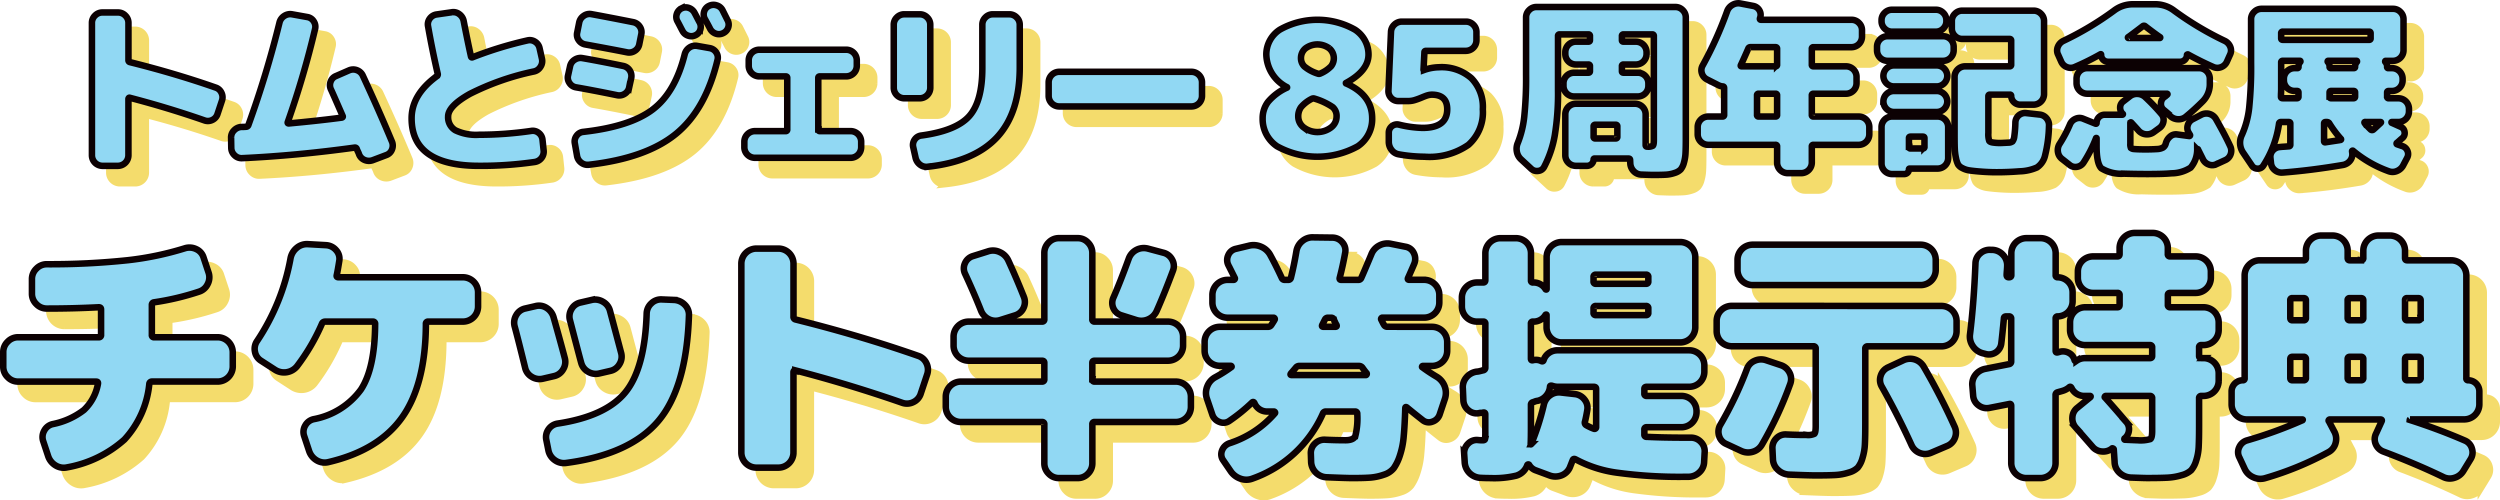
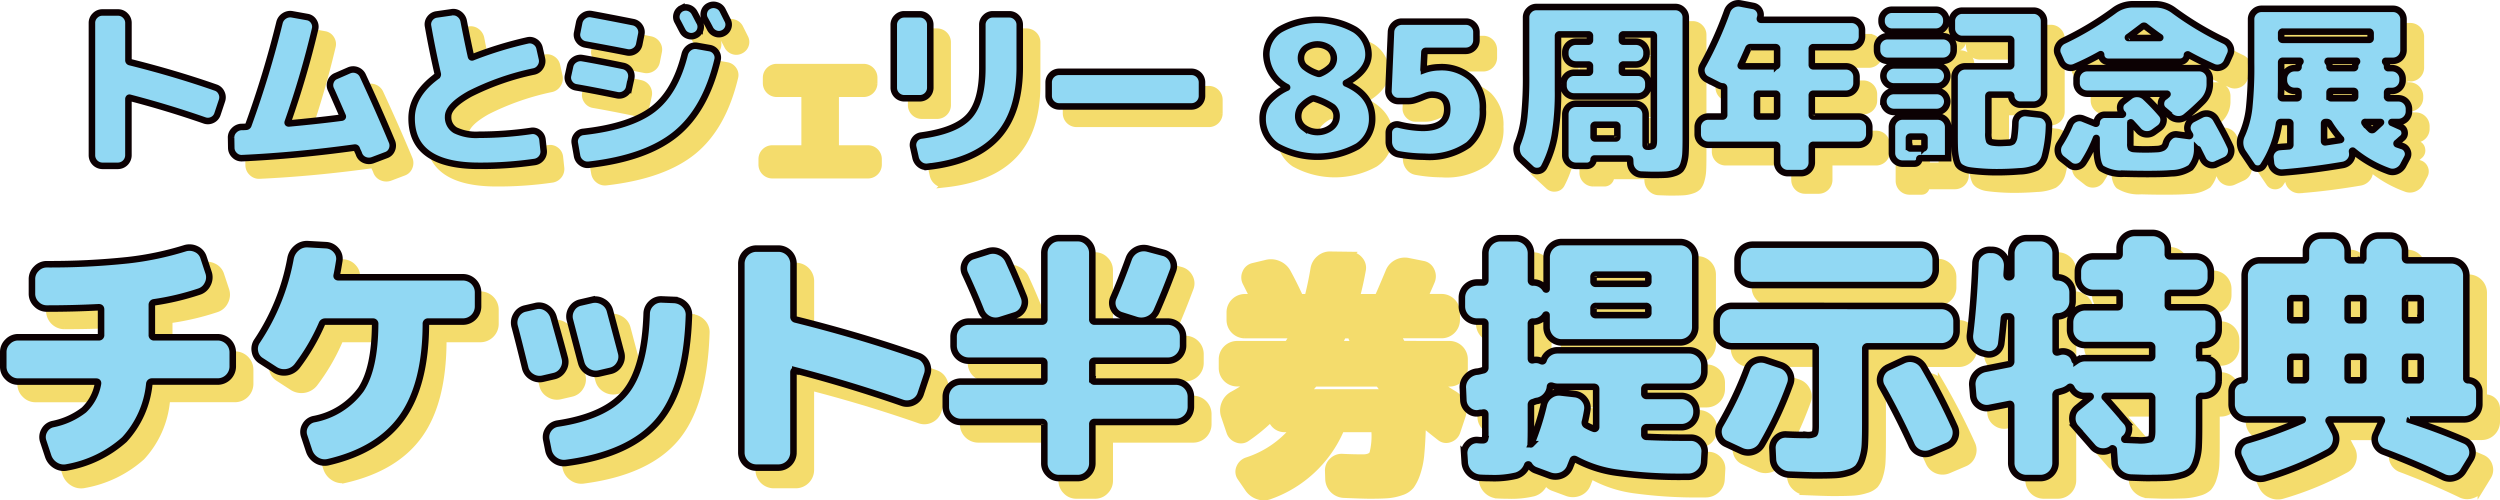
<svg xmlns="http://www.w3.org/2000/svg" width="304.277" height="60.911" viewBox="0 0 304.277 60.911">
  <g id="title_ticket" transform="translate(152.139 30.456)">
    <g id="グループ_169444" data-name="グループ 169444" transform="translate(-151.742 -30.058)">
      <g id="グループ_169440" data-name="グループ 169440" transform="translate(2.116 2.116)">
        <g id="グループ_169438" data-name="グループ 169438" transform="translate(0 27.952)">
          <path id="パス_281561" data-name="パス 281561" d="M28.624,41.516a1.843,1.843,0,0,1,1.809,1.809V45.1a1.845,1.845,0,0,1-1.809,1.809H20.593a.309.309,0,0,0-.317.285,11.646,11.646,0,0,1-3.031,6.777,14.2,14.2,0,0,1-6.967,3.381,1.883,1.883,0,0,1-1.413-.238,2.082,2.082,0,0,1-.9-1.126l-.6-1.81a1.567,1.567,0,0,1,.127-1.3,1.542,1.542,0,0,1,1.048-.794,9.09,9.09,0,0,0,3.777-1.714A5.759,5.759,0,0,0,14.023,47.2c.042-.19-.032-.285-.222-.285H4.309a1.734,1.734,0,0,1-1.27-.541A1.735,1.735,0,0,1,2.5,45.1V43.326a1.739,1.739,0,0,1,.54-1.27,1.737,1.737,0,0,1,1.27-.54h9.808a.253.253,0,0,0,.286-.286V38.12q0-.254-.286-.254-3.079.159-6.317.159a1.843,1.843,0,0,1-1.809-1.809V34.438A1.842,1.842,0,0,1,7.8,32.629a89.778,89.778,0,0,0,9.888-.493,37.222,37.222,0,0,0,6.9-1.444,1.878,1.878,0,0,1,1.4.1,1.632,1.632,0,0,1,.889,1.016l.6,1.809a1.772,1.772,0,0,1-.1,1.428,1.726,1.726,0,0,1-1.048.921,31.82,31.82,0,0,1-5.491,1.3.3.3,0,0,0-.254.317v3.65a.253.253,0,0,0,.286.286Z" transform="translate(-2.5 -28.819)" fill="#f4dc6c" stroke="#f4dc6c" stroke-width="0.794" />
          <path id="パス_281562" data-name="パス 281562" d="M56.8,34.239a1.842,1.842,0,0,1,1.809,1.808v1.778A1.843,1.843,0,0,1,56.8,39.635H52.545a.253.253,0,0,0-.286.286q-.032,7.364-2.9,11.381t-9,5.443a1.883,1.883,0,0,1-1.413-.238,2.084,2.084,0,0,1-.9-1.127l-.6-1.809a1.527,1.527,0,0,1,.127-1.286,1.548,1.548,0,0,1,1.048-.778,9.171,9.171,0,0,0,5.73-3.6q1.7-2.587,1.73-7.984a.253.253,0,0,0-.286-.286H39.975a.408.408,0,0,0-.381.286,24.862,24.862,0,0,1-3.016,5.142,2.034,2.034,0,0,1-2.666.444L32.2,44.4a1.616,1.616,0,0,1-.746-1.1,1.668,1.668,0,0,1,.27-1.317,26.7,26.7,0,0,0,4.063-10.062,2.163,2.163,0,0,1,.746-1.253,1.905,1.905,0,0,1,1.349-.461l2.254.127a1.729,1.729,0,0,1,1.206.619,1.535,1.535,0,0,1,.381,1.255q-.19,1.2-.317,1.777c-.042.169.032.255.222.255Z" transform="translate(-0.82 -28.842)" fill="#f4dc6c" stroke="#f4dc6c" stroke-width="0.794" />
          <path id="パス_281563" data-name="パス 281563" d="M67.431,43.709a1.718,1.718,0,0,1-.206,1.381,1.684,1.684,0,0,1-1.1.809l-1.365.317a1.769,1.769,0,0,1-1.365-.238,1.7,1.7,0,0,1-.794-1.1q-.825-3.363-1.27-5.015a1.756,1.756,0,0,1,.19-1.381,1.637,1.637,0,0,1,1.079-.809l1.238-.285a1.672,1.672,0,0,1,1.365.205,1.96,1.96,0,0,1,.857,1.127Q66.923,41.773,67.431,43.709Zm13.332-7.079a1.966,1.966,0,0,1,1.286.6,1.693,1.693,0,0,1,.492,1.3q-.286,8.794-3.746,12.856T67.59,56.47a1.887,1.887,0,0,1-1.381-.349,1.913,1.913,0,0,1-.778-1.206l-.254-1.27a1.632,1.632,0,0,1,.27-1.27,1.656,1.656,0,0,1,1.127-.7q5.841-.89,8.221-3.794t2.6-9.6a1.742,1.742,0,0,1,.571-1.237,1.679,1.679,0,0,1,1.27-.477Zm-10.062,0a1.866,1.866,0,0,1,1.381.222,1.75,1.75,0,0,1,.841,1.079q1.016,3.809,1.365,5.142a1.718,1.718,0,0,1-.206,1.381,1.681,1.681,0,0,1-1.1.809l-1.365.317a1.814,1.814,0,0,1-1.365-.222,1.759,1.759,0,0,1-.825-1.079q-.063-.19-1.365-5.174a1.713,1.713,0,0,1,.19-1.365,1.641,1.641,0,0,1,1.079-.794Z" transform="translate(0.914 -28.473)" fill="#f4dc6c" stroke="#f4dc6c" stroke-width="0.794" />
          <path id="パス_281564" data-name="パス 281564" d="M108.89,43.763a1.682,1.682,0,0,1,1.033.9A1.777,1.777,0,0,1,110,46.08l-.761,2.285a1.686,1.686,0,0,1-.89,1.032,1.732,1.732,0,0,1-1.4.079q-6.38-2.22-12.983-3.936a.135.135,0,0,0-.159.048.273.273,0,0,0-.063.175v9.808a1.842,1.842,0,0,1-1.809,1.809h-2.73A1.843,1.843,0,0,1,87.4,55.571V32.526a1.843,1.843,0,0,1,1.809-1.809h2.73a1.842,1.842,0,0,1,1.809,1.809V39a.319.319,0,0,0,.255.349Q101.907,41.319,108.89,43.763Z" transform="translate(2.432 -28.812)" fill="#f4dc6c" stroke="#f4dc6c" stroke-width="0.794" />
          <path id="パス_281565" data-name="パス 281565" d="M138.943,46.976a1.842,1.842,0,0,1,1.809,1.808v1.3a1.843,1.843,0,0,1-1.809,1.809h-9.9a.253.253,0,0,0-.286.286v4.73a1.764,1.764,0,0,1-.524,1.27,1.686,1.686,0,0,1-1.254.54H124.69a1.686,1.686,0,0,1-1.254-.54,1.763,1.763,0,0,1-.524-1.27v-4.73a.253.253,0,0,0-.286-.286h-9.9a1.843,1.843,0,0,1-1.809-1.809v-1.3a1.842,1.842,0,0,1,1.809-1.808h9.9a.253.253,0,0,0,.286-.287v-2q0-.254-.286-.254h-8.951a1.843,1.843,0,0,1-1.809-1.809V41.484a1.843,1.843,0,0,1,1.809-1.809h8.951a.252.252,0,0,0,.286-.285V31.326a1.765,1.765,0,0,1,.524-1.27,1.685,1.685,0,0,1,1.254-.539h2.285a1.685,1.685,0,0,1,1.254.539,1.765,1.765,0,0,1,.524,1.27V39.39a.252.252,0,0,0,.286.285h8.951a1.843,1.843,0,0,1,1.809,1.809v1.143a1.843,1.843,0,0,1-1.809,1.809h-8.951q-.286,0-.286.254v2a.253.253,0,0,0,.286.287ZM116.025,31.136a1.9,1.9,0,0,1,1.46.079,2.033,2.033,0,0,1,1.048,1.033q.952,2.062,1.9,4.443a1.663,1.663,0,0,1-.063,1.349,1.633,1.633,0,0,1-1.016.873l-1.809.571a1.826,1.826,0,0,1-1.4-.111,1.926,1.926,0,0,1-.952-1.063q-.857-2.157-1.936-4.475a1.485,1.485,0,0,1,0-1.271,1.532,1.532,0,0,1,.952-.857Zm19.49-.349,1.9.508a1.644,1.644,0,0,1,1.047.825,1.567,1.567,0,0,1,.127,1.3q-1.016,2.731-2,4.952a1.989,1.989,0,0,1-1.016,1.017,2.046,2.046,0,0,1-1.46.094l-1.809-.571a1.532,1.532,0,0,1-.984-.857,1.554,1.554,0,0,1,0-1.3q.857-1.968,1.873-4.761a1.944,1.944,0,0,1,2.317-1.206Z" transform="translate(3.797 -28.882)" fill="#f4dc6c" stroke="#f4dc6c" stroke-width="0.794" />
          <path id="パス_281566" data-name="パス 281566" d="M168.406,40.315a1.843,1.843,0,0,1,1.809,1.809v1.143a1.843,1.843,0,0,1-1.809,1.809h-1.143a.1.1,0,0,0-.1.063.063.063,0,0,0,.032.1,19.717,19.717,0,0,0,1.778,1.174,2.289,2.289,0,0,1,.984,2.6L169.3,50.98a1.376,1.376,0,0,1-.873.873,1.177,1.177,0,0,1-1.19-.175q-1.016-.794-1.936-1.555-.19-.127-.19.127-.063,2.063-.19,3.412a9.988,9.988,0,0,1-.476,2.349,5.7,5.7,0,0,1-.73,1.508,2.461,2.461,0,0,1-1.206.794,6.588,6.588,0,0,1-1.619.35q-.794.062-2.254.062-.7,0-3.111-.1a1.957,1.957,0,0,1-1.873-1.873l-.032-.984a1.558,1.558,0,0,1,.492-1.238,1.593,1.593,0,0,1,1.222-.476q1.206.063,2.508.065.952,0,1.19-.509a8.692,8.692,0,0,0,.238-2.7.253.253,0,0,0-.286-.286h-3.523a.37.37,0,0,0-.381.254,14.739,14.739,0,0,1-8.539,7.9,2.072,2.072,0,0,1-1.492.016,2.362,2.362,0,0,1-1.206-.935l-.889-1.3a1.236,1.236,0,0,1-.143-1.19,1.482,1.482,0,0,1,.873-.873,12.268,12.268,0,0,0,5.555-3.65.106.106,0,0,0,.016-.143.156.156,0,0,0-.143-.079h-.73a1.655,1.655,0,0,1-1.619-1.016c-.085-.168-.19-.19-.317-.063a21.209,21.209,0,0,1-2.7,2.191,1.243,1.243,0,0,1-1.238.158,1.424,1.424,0,0,1-.889-.921l-.667-1.968a2.12,2.12,0,0,1,.063-1.444,2.144,2.144,0,0,1,.952-1.1,16.53,16.53,0,0,0,1.968-1.238.063.063,0,0,0,.032-.1.1.1,0,0,0-.1-.063H142.5a1.843,1.843,0,0,1-1.809-1.809V42.124a1.843,1.843,0,0,1,1.809-1.809h5.9a.486.486,0,0,0,.413-.222c.042-.063.111-.168.206-.317a4.047,4.047,0,0,0,.206-.349.143.143,0,0,0-.016-.143.156.156,0,0,0-.143-.079h-5.618a1.843,1.843,0,0,1-1.809-1.809V36.41a1.843,1.843,0,0,1,1.809-1.809h.762a.156.156,0,0,0,.143-.079.143.143,0,0,0,.016-.143l-.762-1.524a1.379,1.379,0,0,1-.048-1.238,1.3,1.3,0,0,1,.936-.794l1.587-.381a2.28,2.28,0,0,1,1.492.127,2.257,2.257,0,0,1,1.111,1.016q.73,1.335,1.4,2.793a.373.373,0,0,0,.381.222h.381a.32.32,0,0,0,.349-.254q.381-1.524.667-3.237a2,2,0,0,1,.714-1.223,1.914,1.914,0,0,1,1.349-.46l2.349.032a1.569,1.569,0,0,1,1.19.587A1.469,1.469,0,0,1,157.8,31.3q-.286,1.587-.667,3.047-.063.254.19.254h2.063a.37.37,0,0,0,.381-.254q.317-.7,1.206-2.825a2.049,2.049,0,0,1,.968-1.1,2.081,2.081,0,0,1,1.444-.206l1.746.349a1.349,1.349,0,0,1,1.016.762,1.555,1.555,0,0,1,.063,1.3q-.1.254-.762,1.746c-.063.148-.012.222.159.222h1.841a1.843,1.843,0,0,1,1.809,1.809v.984a1.843,1.843,0,0,1-1.809,1.809h-5.111a.156.156,0,0,0-.143.079.143.143,0,0,0-.016.143l.175.349a3.134,3.134,0,0,0,.175.317.439.439,0,0,0,.413.222ZM151.3,46.188h9.015c.042,0,.074-.028.1-.08a.166.166,0,0,0,0-.142c-.127-.148-.3-.371-.508-.668a.515.515,0,0,0-.444-.222h-7.237a.515.515,0,0,0-.444.222l-.571.668C151.1,46.113,151.128,46.188,151.3,46.188Zm3.714-6.127c-.085.17-.032.254.159.254h1.4c.19,0,.243-.084.159-.254a2.391,2.391,0,0,1-.159-.3q-.1-.206-.127-.3a.349.349,0,0,0-.349-.254h-.413a.387.387,0,0,0-.349.222c-.042.085-.1.192-.159.317Z" transform="translate(5.527 -28.887)" fill="#f4dc6c" stroke="#f4dc6c" stroke-width="0.794" />
          <path id="パス_281567" data-name="パス 281567" d="M198.148,53.8a1.639,1.639,0,0,1,1.238.54,1.579,1.579,0,0,1,.444,1.27l-.063,1.143a1.786,1.786,0,0,1-.6,1.287,1.915,1.915,0,0,1-1.333.523h-.254a56.265,56.265,0,0,1-8.364-.492,14.743,14.743,0,0,1-5.095-1.635q-.254-.127-.349.1-.063.159-.175.444t-.175.444a1.79,1.79,0,0,1-1.016.968,2.018,2.018,0,0,1-1.428.016l-1.714-.635a1.5,1.5,0,0,1-.794-.667.132.132,0,0,0-.127-.048.142.142,0,0,0-.1.079,2.042,2.042,0,0,1-1.333,1.286,11.533,11.533,0,0,1-3.143.3c-.423,0-.825-.012-1.206-.032a2.009,2.009,0,0,1-1.936-1.936l-.063-.984a1.58,1.58,0,0,1,.476-1.238,1.451,1.451,0,0,1,1.206-.444,4.926,4.926,0,0,0,.571.033c.169,0,.265-.048.286-.144a7.61,7.61,0,0,0,.032-.968V50.944c0-.17-.1-.234-.286-.192a.826.826,0,0,1-.254.032.564.564,0,0,0-.222.032,1.51,1.51,0,0,1-1.27-.333,1.65,1.65,0,0,1-.635-1.19l-.063-1.46a1.828,1.828,0,0,1,.413-1.349,1.959,1.959,0,0,1,1.238-.714,1.947,1.947,0,0,0,.4-.063l.4-.1a.31.31,0,0,0,.286-.317V39.929a.224.224,0,0,0-.254-.254h-.794a1.843,1.843,0,0,1-1.809-1.809V36.723a1.843,1.843,0,0,1,1.809-1.809h.794c.169,0,.254-.1.254-.285v-3.3a1.842,1.842,0,0,1,1.809-1.808h1.936a1.842,1.842,0,0,1,1.809,1.808v3.333a.224.224,0,0,0,.254.254,1.672,1.672,0,0,1,1.524.825.108.108,0,0,0,.079.032q.048,0,.048-.063V31.8a1.843,1.843,0,0,1,1.809-1.809h14.475a1.843,1.843,0,0,1,1.809,1.809v8.6a1.845,1.845,0,0,1-1.809,1.809H182.4a1.845,1.845,0,0,1-1.809-1.809V38.881c0-.042-.016-.062-.048-.062a.107.107,0,0,0-.079.031,1.672,1.672,0,0,1-1.524.825.224.224,0,0,0-.254.254v4.254c0,.169.085.234.254.192a1.46,1.46,0,0,1,.984.094q.254.127.317-.127a1.7,1.7,0,0,1,.651-.857,1.783,1.783,0,0,1,1.032-.317h16.062a1.843,1.843,0,0,1,1.809,1.809V45.8a1.843,1.843,0,0,1-1.809,1.809h-5.206q-.286,0-.286.254v.571a.253.253,0,0,0,.286.286h4.253a1.843,1.843,0,0,1,1.809,1.809v.192a1.845,1.845,0,0,1-1.809,1.809h-4.253a.252.252,0,0,0-.286.285v.6a.253.253,0,0,0,.286.286q2.063.1,4.793.1Zm-11.523-1.269V47.864q0-.254-.286-.254h-4.412a2.151,2.151,0,0,1-.667-.127q-.254-.063-.254.127a1.9,1.9,0,0,1-.492,1.111,1.881,1.881,0,0,1-1.032.6.894.894,0,0,0-.27.063c-.116.043-.206.074-.27.1a.3.3,0,0,0-.254.317v2.571q0,1.557-.032,2.19c0,.063.021.075.063.032a31.481,31.481,0,0,0,1.524-4.73,1.94,1.94,0,0,1,.762-1.206,1.836,1.836,0,0,1,1.365-.349l1.682.19a1.7,1.7,0,0,1,1.174.682,1.582,1.582,0,0,1,.317,1.286q-.032.222-.127.7t-.159.7a.361.361,0,0,0,.159.413,6.152,6.152,0,0,0,.952.444.173.173,0,0,0,.175-.032A.2.2,0,0,0,186.625,52.531Zm-.317-18.285v.54a.253.253,0,0,0,.286.287h6.095a.253.253,0,0,0,.286-.287v-.54a.253.253,0,0,0-.286-.286h-6.095A.253.253,0,0,0,186.308,34.247Zm0,3.809V38.6a.252.252,0,0,0,.286.285h6.095a.252.252,0,0,0,.286-.285v-.541a.253.253,0,0,0-.286-.286h-6.095A.253.253,0,0,0,186.308,38.056Z" transform="translate(7.246 -28.882)" fill="#f4dc6c" stroke="#f4dc6c" stroke-width="0.794" />
          <path id="パス_281568" data-name="パス 281568" d="M226.982,37.726a1.843,1.843,0,0,1,1.809,1.809v1.3a1.843,1.843,0,0,1-1.809,1.809h-9.015a.253.253,0,0,0-.286.286v9.078q0,1.619-.048,2.539a6.741,6.741,0,0,1-.3,1.714,3.161,3.161,0,0,1-.571,1.143,2.546,2.546,0,0,1-1.1.6,6.385,6.385,0,0,1-1.635.3q-.857.048-2.381.048-.857,0-3.238-.1a2.07,2.07,0,0,1-1.349-.571,1.814,1.814,0,0,1-.619-1.3l-.063-1.3a1.615,1.615,0,0,1,.46-1.222,1.515,1.515,0,0,1,1.222-.492q1.3.063,2.476.063a1.81,1.81,0,0,0,.952-.143c.106-.1.159-.417.159-.968v-9.4a.253.253,0,0,0-.286-.286H201.4a1.843,1.843,0,0,1-1.809-1.809v-1.3a1.843,1.843,0,0,1,1.809-1.809ZM207.4,44.932a1.8,1.8,0,0,1,1.063.921,1.663,1.663,0,0,1,.079,1.365,44.62,44.62,0,0,1-3.428,7.364,1.862,1.862,0,0,1-1.111.889,1.969,1.969,0,0,1-1.428-.1l-1.841-.857a1.525,1.525,0,0,1-.857-1.016,1.639,1.639,0,0,1,.159-1.3,44.925,44.925,0,0,0,3.238-6.793,1.683,1.683,0,0,1,.936-1,1.891,1.891,0,0,1,1.381-.078Zm-3.46-9.745a1.843,1.843,0,0,1-1.809-1.809v-1.3a1.842,1.842,0,0,1,1.809-1.808h20.506a1.842,1.842,0,0,1,1.809,1.808v1.3a1.843,1.843,0,0,1-1.809,1.809Zm20.855,9.936a80.033,80.033,0,0,1,3.746,7.268,1.737,1.737,0,0,1,.048,1.4,1.676,1.676,0,0,1-.968.984l-1.936.825a1.82,1.82,0,0,1-2.381-.951q-1.682-3.684-3.619-7.111a1.6,1.6,0,0,1-.127-1.317,1.646,1.646,0,0,1,.857-1l1.841-.857a1.916,1.916,0,0,1,2.539.763Z" transform="translate(8.948 -28.839)" fill="#f4dc6c" stroke="#f4dc6c" stroke-width="0.794" />
          <path id="パス_281569" data-name="パス 281569" d="M257.19,37.964A1.843,1.843,0,0,1,259,39.773v.984a1.842,1.842,0,0,1-1.809,1.809H256.9a.253.253,0,0,0-.286.286V43.9q0,.254.286.254h.286A1.843,1.843,0,0,1,259,45.963v.984a1.843,1.843,0,0,1-1.809,1.809H256.9a.253.253,0,0,0-.286.286v3.365q0,1.619-.048,2.54a6.308,6.308,0,0,1-.317,1.713,3.139,3.139,0,0,1-.6,1.143,2.716,2.716,0,0,1-1.159.6,7.1,7.1,0,0,1-1.714.3q-.889.048-2.508.048-.349,0-2-.062a2.165,2.165,0,0,1-1.349-.588,1.842,1.842,0,0,1-.587-1.317l-.1-1.524q0-.063-.1-.111c-.063-.031-.106-.026-.127.016a1.713,1.713,0,0,1-1.238.35,1.616,1.616,0,0,1-1.143-.6l-2-2.285a1.68,1.68,0,0,1-.429-1.27,1.55,1.55,0,0,1,.619-1.173l1.555-1.271q.063-.063.048-.111a.074.074,0,0,0-.079-.048h-.635a1.7,1.7,0,0,1-1.619-.984c-.085-.147-.18-.169-.286-.063a2.2,2.2,0,0,1-.857.445c-.063.02-.153.048-.27.078s-.206.058-.27.079a.319.319,0,0,0-.254.349v8.285a1.843,1.843,0,0,1-1.809,1.809h-1.778a1.843,1.843,0,0,1-1.809-1.809V49.963c0-.192-.085-.265-.254-.222q-1.587.316-2.412.475a1.632,1.632,0,0,1-1.317-.317,1.582,1.582,0,0,1-.651-1.174l-.1-1.206a1.848,1.848,0,0,1,.381-1.333,1.985,1.985,0,0,1,1.206-.73l2.889-.571a.3.3,0,0,0,.254-.317V39.36a.252.252,0,0,0-.286-.285h-.317c-.19,0-.286.085-.286.253q-.19,2-.317,3.047a1.516,1.516,0,0,1-1.936,1.27l-.381-.1a2.074,2.074,0,0,1-1.159-.873,2.033,2.033,0,0,1-.333-1.413q.476-3.839.667-8.666A1.621,1.621,0,0,1,230,31.393a1.678,1.678,0,0,1,1.286-.413h.222a1.845,1.845,0,0,1,1.27.635,1.823,1.823,0,0,1,.476,1.333q0,.159-.032.54t-.032.54c0,.19.085.287.254.287h.032c.19,0,.286-.086.286-.255v-2.7a1.842,1.842,0,0,1,1.809-1.808h1.778a1.842,1.842,0,0,1,1.809,1.808v2.7a.225.225,0,0,0,.254.255,1.842,1.842,0,0,1,1.809,1.808v1.144a1.845,1.845,0,0,1-1.809,1.809.224.224,0,0,0-.254.253v3.936c0,.17.085.233.254.19a.244.244,0,0,0,.1-.032.28.28,0,0,1,.127-.031,1.478,1.478,0,0,1,1.127.126,1.353,1.353,0,0,1,.682.857q.063.222.254.1a1.807,1.807,0,0,1,1.016-.317h7.9q.286,0,.286-.254V42.852a.253.253,0,0,0-.286-.286h-7.9a1.842,1.842,0,0,1-1.809-1.809v-.984a1.843,1.843,0,0,1,1.809-1.809h3.968q.254,0,.254-.286V36.473a.225.225,0,0,0-.254-.255h-3.016a1.842,1.842,0,0,1-1.809-1.809v-.825a1.843,1.843,0,0,1,1.809-1.809h3.016c.169,0,.254-.1.254-.285v-.763a1.843,1.843,0,0,1,1.809-1.809H251a1.843,1.843,0,0,1,1.809,1.809v.763a.252.252,0,0,0,.286.285h3.143a1.843,1.843,0,0,1,1.809,1.809v.825a1.842,1.842,0,0,1-1.809,1.809H253.1c-.19,0-.286.085-.286.255v1.205a.253.253,0,0,0,.286.286Zm-6.285,15.078v-4a.253.253,0,0,0-.286-.286h-5.364a.134.134,0,0,0-.111.079c-.032.053-.026.09.016.112q1.365,1.524,2.6,2.983a1.308,1.308,0,0,1,.317,1.033,1.392,1.392,0,0,1-.54.968.142.142,0,0,0-.016.11.073.073,0,0,0,.079.048q1.4.063,1.555.065a4.24,4.24,0,0,0,1.524-.144Q250.905,53.867,250.905,53.041Z" transform="translate(10.641 -28.917)" fill="#f4dc6c" stroke="#f4dc6c" stroke-width="0.794" />
          <path id="パス_281570" data-name="パス 281570" d="M287.614,46.834a1.355,1.355,0,0,1,1.365,1.365v1.587a1.843,1.843,0,0,1-1.809,1.809h-6.634a.093.093,0,0,0-.032.063q3.555,1.143,6.7,2.508a1.477,1.477,0,0,1,.873.984,1.524,1.524,0,0,1-.175,1.3l-.857,1.4a1.89,1.89,0,0,1-1.111.857,1.787,1.787,0,0,1-1.4-.127q-3.3-1.587-7.174-3.047a1.629,1.629,0,0,1-.984-.9,1.516,1.516,0,0,1,.032-1.317l.667-1.46q.127-.254-.159-.254H270.79a.158.158,0,0,0-.143.079.106.106,0,0,0,.016.143l.635,1.206a1.833,1.833,0,0,1,.19,1.413,1.745,1.745,0,0,1-.857,1.127,38.353,38.353,0,0,1-7.713,3.174,2,2,0,0,1-1.46-.111,2.039,2.039,0,0,1-1.048-1.032l-.635-1.365a1.38,1.38,0,0,1-.016-1.27,1.475,1.475,0,0,1,.968-.824,53.006,53.006,0,0,0,6.729-2.445.092.092,0,0,0,.032-.063c0-.02-.021-.032-.063-.032h-6.793a1.843,1.843,0,0,1-1.809-1.809V48.2a1.355,1.355,0,0,1,1.365-1.365.2.2,0,0,0,.222-.222V34.042a1.843,1.843,0,0,1,1.809-1.809h5.365a.253.253,0,0,0,.286-.286v-.921a1.843,1.843,0,0,1,1.809-1.809h1.46a1.843,1.843,0,0,1,1.809,1.809v.921q0,.286.254.286h1.365a.253.253,0,0,0,.286-.286v-.921a1.843,1.843,0,0,1,1.809-1.809h1.46a1.843,1.843,0,0,1,1.809,1.809v.921q0,.286.254.286h5.4a1.843,1.843,0,0,1,1.809,1.809v12.57A.2.2,0,0,0,287.614,46.834ZM267.87,39.248V37.089q0-.254-.286-.254h-1.365a.224.224,0,0,0-.254.254v2.158q0,.286.254.286h1.365A.253.253,0,0,0,267.87,39.248Zm0,7.3V44.263a.253.253,0,0,0-.286-.286h-1.365q-.254,0-.254.286V46.55c0,.189.085.285.254.285h1.365A.252.252,0,0,0,267.87,46.55Zm6.983-7.3V37.089q0-.254-.286-.254H273.2a.224.224,0,0,0-.254.254v2.158q0,.286.254.286h1.365A.253.253,0,0,0,274.853,39.248Zm0,7.3V44.263a.253.253,0,0,0-.286-.286H273.2q-.254,0-.254.286V46.55c0,.189.085.285.254.285h1.365A.252.252,0,0,0,274.853,46.55Zm6.983-7.3V37.089q0-.254-.286-.254h-1.365a.224.224,0,0,0-.254.254v2.158q0,.286.254.286h1.365A.253.253,0,0,0,281.836,39.248Zm0,7.3V44.263a.253.253,0,0,0-.286-.286h-1.365q-.254,0-.254.286V46.55c0,.189.085.285.254.285h1.365A.252.252,0,0,0,281.836,46.55Z" transform="translate(12.389 -28.9)" fill="#f4dc6c" stroke="#f4dc6c" stroke-width="0.794" />
        </g>
        <g id="グループ_169439" data-name="グループ 169439" transform="translate(10.789)">
-           <path id="パス_281571" data-name="パス 281571" d="M27.74,12.691a1.176,1.176,0,0,1,.722.633,1.242,1.242,0,0,1,.056.989l-.533,1.6a1.181,1.181,0,0,1-.622.722,1.208,1.208,0,0,1-.978.056q-4.466-1.555-9.089-2.755a.092.092,0,0,0-.11.034.188.188,0,0,0-.044.122v6.866a1.29,1.29,0,0,1-1.267,1.267H13.964A1.29,1.29,0,0,1,12.7,20.957V4.826a1.288,1.288,0,0,1,1.267-1.267h1.911a1.288,1.288,0,0,1,1.267,1.267V9.357a.224.224,0,0,0,.178.245Q22.851,10.98,27.74,12.691Z" transform="translate(-12.697 -2.438)" fill="#f4dc6c" stroke="#f4dc6c" stroke-width="0.794" />
          <path id="パス_281572" data-name="パス 281572" d="M44.75,11.258q1.978,4.266,3.533,8a1.245,1.245,0,0,1,0,.978,1.135,1.135,0,0,1-.689.667l-1.644.622a1.338,1.338,0,0,1-.988-.022,1.212,1.212,0,0,1-.678-.69,2.137,2.137,0,0,0-.133-.321,3.575,3.575,0,0,1-.156-.367.229.229,0,0,0-.244-.133q-7.066.978-13.71,1.289a1.2,1.2,0,0,1-.9-.344,1.247,1.247,0,0,1-.412-.878l-.022-1.244a1.189,1.189,0,0,1,.345-.9,1.332,1.332,0,0,1,.877-.433,5.924,5.924,0,0,0,.6-.022.3.3,0,0,0,.289-.222A122.862,122.862,0,0,0,34.6,4.77a1.326,1.326,0,0,1,.578-.8,1.3,1.3,0,0,1,.955-.2l1.844.332a1.126,1.126,0,0,1,.788.524,1.166,1.166,0,0,1,.167.922A110.633,110.633,0,0,1,35.6,16.9q-.044.156.133.156,3.8-.356,6.444-.711c.117-.03.156-.1.111-.2q-1.289-2.955-1.422-3.222a1.192,1.192,0,0,1-.044-.955,1.135,1.135,0,0,1,.667-.689l1.578-.689a1.278,1.278,0,0,1,.978-.012A1.26,1.26,0,0,1,44.75,11.258Z" transform="translate(-11.767 -2.427)" fill="#f4dc6c" stroke="#f4dc6c" stroke-width="0.794" />
          <path id="パス_281573" data-name="パス 281573" d="M65.537,20.315a1.252,1.252,0,0,1-.244.945,1.285,1.285,0,0,1-.845.5,45.615,45.615,0,0,1-6.754.467q-8.221,0-8.221-5.777,0-2.889,3.066-5.133a.257.257,0,0,0,.111-.289q-.667-2.889-1.178-5.8a1.171,1.171,0,0,1,.211-.923,1.23,1.23,0,0,1,.812-.5l1.844-.266a1.178,1.178,0,0,1,.933.221,1.354,1.354,0,0,1,.533.823q.511,2.622.889,4.311.044.2.222.111a46.136,46.136,0,0,1,6.666-2.044,1.165,1.165,0,0,1,.922.166,1.205,1.205,0,0,1,.545.789l.289,1.289a1.245,1.245,0,0,1-.178.966,1.218,1.218,0,0,1-.778.567,31.667,31.667,0,0,0-7.821,2.733q-2.646,1.489-2.644,2.755A1.831,1.831,0,0,0,54.8,17.9a5.777,5.777,0,0,0,2.889.544A44.312,44.312,0,0,0,64,17.982a1.145,1.145,0,0,1,.923.222,1.188,1.188,0,0,1,.477.822Z" transform="translate(-10.561 -2.441)" fill="#f4dc6c" stroke="#f4dc6c" stroke-width="0.794" />
          <path id="パス_281574" data-name="パス 281574" d="M73.424,13.676q-3.046-.622-4.977-.955a1.162,1.162,0,0,1-.8-.523,1.142,1.142,0,0,1-.178-.922l.244-1.111a1.239,1.239,0,0,1,.555-.8,1.291,1.291,0,0,1,.954-.2q1.935.333,4.978.955a1.256,1.256,0,0,1,.955,1.489l-.245,1.111a1.2,1.2,0,0,1-.543.788A1.212,1.212,0,0,1,73.424,13.676ZM84.689,7.943a1.179,1.179,0,0,1,.8.511,1.112,1.112,0,0,1,.178.91q-1.446,6.068-5.067,9.022T70.024,22.141a1.256,1.256,0,0,1-.955-.256,1.3,1.3,0,0,1-.511-.855l-.267-1.511a1.135,1.135,0,0,1,.222-.911,1.1,1.1,0,0,1,.822-.468q5.688-.643,8.433-2.721t3.9-6.721a1.38,1.38,0,0,1,.566-.812,1.237,1.237,0,0,1,.945-.211ZM70.313,3.809q1.954.357,5.088.979a1.244,1.244,0,0,1,.8.544,1.185,1.185,0,0,1,.178.945L76.134,7.5a1.2,1.2,0,0,1-.555.788,1.237,1.237,0,0,1-.955.167q-1.666-.333-5.066-.955a1.194,1.194,0,0,1-.788-.512,1.124,1.124,0,0,1-.189-.932l.244-1.222a1.286,1.286,0,0,1,.544-.81A1.234,1.234,0,0,1,70.313,3.809Zm10.954-.688a1.127,1.127,0,0,1,.9-.067,1.238,1.238,0,0,1,.7.6c.073.133.178.33.311.589s.237.455.311.588a1.127,1.127,0,0,1,.067.9,1.071,1.071,0,0,1-.6.655,1.128,1.128,0,0,1-.878.044,1.163,1.163,0,0,1-.677-.578c-.074-.133-.178-.329-.311-.589s-.237-.455-.311-.588A1.1,1.1,0,0,1,80.7,3.8,1.123,1.123,0,0,1,81.267,3.121Zm5,.2c.074.148.181.363.323.644s.24.481.3.6a1.106,1.106,0,0,1,.067.889,1.152,1.152,0,0,1-.6.667,1.127,1.127,0,0,1-.9.067,1.231,1.231,0,0,1-.7-.6q-.2-.4-.644-1.2a1.154,1.154,0,0,1-.077-.9,1.106,1.106,0,0,1,.588-.678,1.2,1.2,0,0,1,.933-.067A1.165,1.165,0,0,1,86.267,3.321Z" transform="translate(-9.517 -2.489)" fill="#f4dc6c" stroke="#f4dc6c" stroke-width="0.794" />
          <path id="パス_281575" data-name="パス 281575" d="M100.7,17.752a1.292,1.292,0,0,1,1.267,1.268v.711A1.292,1.292,0,0,1,100.7,21H89.014a1.292,1.292,0,0,1-1.267-1.267V19.02a1.292,1.292,0,0,1,1.267-1.268h3.755a.175.175,0,0,0,.2-.2V11.265c0-.119-.066-.178-.2-.178H89.547a1.292,1.292,0,0,1-1.268-1.267V9.108a1.292,1.292,0,0,1,1.268-1.265h10.621a1.289,1.289,0,0,1,1.265,1.265v.712a1.289,1.289,0,0,1-1.265,1.267H96.946c-.133,0-.2.059-.2.178v6.288a.177.177,0,0,0,.2.2Z" transform="translate(-8.338 -2.19)" fill="#f4dc6c" stroke="#f4dc6c" stroke-width="0.794" />
          <path id="パス_281576" data-name="パス 281576" d="M109.381,12.724a1.288,1.288,0,0,1-1.267,1.267H106.2a1.29,1.29,0,0,1-1.267-1.267V5.036A1.288,1.288,0,0,1,106.2,3.769h1.911a1.287,1.287,0,0,1,1.267,1.267ZM119,3.769a1.287,1.287,0,0,1,1.267,1.267v5.177q0,5.555-2.766,8.522t-8.433,3.588a1.238,1.238,0,0,1-.955-.267,1.446,1.446,0,0,1-.533-.867l-.288-1.289a1.147,1.147,0,0,1,.2-.9,1.116,1.116,0,0,1,.8-.477q4.246-.578,5.833-2.367t1.589-5.832V5.036a1.287,1.287,0,0,1,1.267-1.267Z" transform="translate(-7.339 -2.426)" fill="#f4dc6c" stroke="#f4dc6c" stroke-width="0.794" />
          <path id="パス_281577" data-name="パス 281577" d="M140.15,10.384a1.289,1.289,0,0,1,1.265,1.265v1.69A1.287,1.287,0,0,1,140.15,14.6H124.019a1.29,1.29,0,0,1-1.268-1.265v-1.69a1.292,1.292,0,0,1,1.268-1.265Z" transform="translate(-6.304 -2.042)" fill="#f4dc6c" stroke="#f4dc6c" stroke-width="0.794" />
          <path id="パス_281578" data-name="パス 281578" d="M157.543,12.154q3.154,1.4,3.154,4.244a3.983,3.983,0,0,1-1.755,3.4,10.151,10.151,0,0,1-9.82,0,3.983,3.983,0,0,1-1.755-3.4,3.283,3.283,0,0,1,.667-2.022,6.493,6.493,0,0,1,2.289-1.711.019.019,0,0,0,.021-.022c0-.03-.007-.044-.021-.044a4.586,4.586,0,0,1-2.511-3.977A3.6,3.6,0,0,1,149.465,5.6a9.288,9.288,0,0,1,9.132,0,3.6,3.6,0,0,1,1.655,3.022q0,1.978-2.733,3.465c-.014,0-.021.008-.021.023A.039.039,0,0,0,157.543,12.154Zm-5.167,5.354a2.74,2.74,0,0,0,3.311,0,1.67,1.67,0,0,0,.678-1.332,1.443,1.443,0,0,0-.468-1.144A7.985,7.985,0,0,0,153.7,14a.423.423,0,0,0-.357.022,4.151,4.151,0,0,0-1.31,1.021,1.9,1.9,0,0,0-.334,1.134A1.67,1.67,0,0,0,152.376,17.508Zm3.1-9.632a2.426,2.426,0,0,0-2.89,0,1.51,1.51,0,0,0-.554,1.189,1.4,1.4,0,0,0,.421,1.022,4.754,4.754,0,0,0,1.623.867.385.385,0,0,0,.333-.022,3.941,3.941,0,0,0,1.289-.877,1.589,1.589,0,0,0-.222-2.179Z" transform="translate(-4.875 -2.39)" fill="#f4dc6c" stroke="#f4dc6c" stroke-width="0.794" />
          <path id="パス_281579" data-name="パス 281579" d="M167.99,10.164a5.468,5.468,0,0,1,3.943,1.333,4.993,4.993,0,0,1,1.389,3.777,5.288,5.288,0,0,1-1.755,4.333,8.318,8.318,0,0,1-5.356,1.444,18.165,18.165,0,0,1-3.11-.29,1.355,1.355,0,0,1-.878-.532,1.591,1.591,0,0,1-.345-1V18.1a1,1,0,0,1,1.223-.955,13.29,13.29,0,0,0,2.888.4q3,0,3-2.265,0-1.778-1.888-1.778a2.035,2.035,0,0,0-.534.089q-.222.067-.7.267a8.275,8.275,0,0,1-.856.311,2.586,2.586,0,0,1-.732.111h-1.245a1.143,1.143,0,0,1-.866-.378,1.174,1.174,0,0,1-.334-.889l.311-7.133a1.267,1.267,0,0,1,.412-.9,1.3,1.3,0,0,1,.922-.366h7.8a1.292,1.292,0,0,1,1.268,1.267V6.9a1.292,1.292,0,0,1-1.268,1.267h-4.865c-.133,0-.2.059-.2.178l-.11,2.133a.019.019,0,0,0,.021.022h.044A5.674,5.674,0,0,1,167.99,10.164Z" transform="translate(-4.034 -2.377)" fill="#f4dc6c" stroke="#f4dc6c" stroke-width="0.794" />
          <path id="パス_281580" data-name="パス 281580" d="M195.905,2.929a1.216,1.216,0,0,1,.889.378,1.216,1.216,0,0,1,.378.888V18.927q0,1.133-.034,1.778a5.078,5.078,0,0,1-.2,1.2,2.139,2.139,0,0,1-.389.8,1.77,1.77,0,0,1-.733.422,3.978,3.978,0,0,1-1.077.211c-.379.023-.9.033-1.567.033-.163,0-.63-.014-1.4-.044a1.326,1.326,0,0,1-.933-.409,1.463,1.463,0,0,1-.422-.923l-.022-.444c0-.12-.067-.178-.2-.178h-4.133a.1.1,0,0,0-.111.111.8.8,0,0,1-.778.778h-1.4a1.29,1.29,0,0,1-1.267-1.267V15.972a1.288,1.288,0,0,1,1.267-1.267h7.244a1.289,1.289,0,0,1,1.267,1.267v3.755q0,.2.178.2h.044a1.159,1.159,0,0,0,.655-.111c.083-.074.123-.3.123-.667V6.462a.177.177,0,0,0-.2-.2h-3.488a.177.177,0,0,0-.2.2v.51c0,.12.067.179.2.179h1.533a1.29,1.29,0,0,1,1.267,1.267v.244a1.29,1.29,0,0,1-1.267,1.267h-1.533a.177.177,0,0,0-.2.2v.622q0,.178.2.178h1.756a1.29,1.29,0,0,1,1.265,1.267v.356a1.29,1.29,0,0,1-1.265,1.267h-7.8a1.29,1.29,0,0,1-1.267-1.267v-.356a1.29,1.29,0,0,1,1.267-1.267h1.755q.2,0,.2-.178v-.622a.177.177,0,0,0-.2-.2h-1.533a1.29,1.29,0,0,1-1.267-1.267V8.417a1.29,1.29,0,0,1,1.267-1.267h1.533c.133,0,.2-.059.2-.179v-.51a.177.177,0,0,0-.2-.2h-3.489a.177.177,0,0,0-.2.2v6.577a31.844,31.844,0,0,1-.389,5.488,13.135,13.135,0,0,1-1.3,3.866.9.9,0,0,1-.722.489,1,1,0,0,1-.856-.267l-1.244-1.155a1.645,1.645,0,0,1-.5-.933,1.8,1.8,0,0,1,.122-1.067,12.063,12.063,0,0,0,.779-3.177,45.833,45.833,0,0,0,.221-5.133V4.194a1.216,1.216,0,0,1,.378-.888A1.216,1.216,0,0,1,179,2.929Zm-7.066,15.8V17.461a.177.177,0,0,0-.2-.2h-2.489a.177.177,0,0,0-.2.2v1.267a.177.177,0,0,0,.2.2h2.489A.177.177,0,0,0,188.839,18.727Z" transform="translate(-3.178 -2.475)" fill="#f4dc6c" stroke="#f4dc6c" stroke-width="0.794" />
          <path id="パス_281581" data-name="パス 281581" d="M217.031,16.286a1.292,1.292,0,0,1,1.267,1.267v.911a1.292,1.292,0,0,1-1.267,1.267H211.5a.176.176,0,0,0-.2.2v1.978a1.29,1.29,0,0,1-1.268,1.265h-1.688a1.29,1.29,0,0,1-1.268-1.265V19.93a.176.176,0,0,0-.2-.2h-8.2a1.288,1.288,0,0,1-1.267-1.267v-.911a1.288,1.288,0,0,1,1.267-1.267h1.754a.177.177,0,0,0,.2-.2V12.82c0-.133-.06-.2-.178-.2a1.4,1.4,0,0,1-.489-.133l-1.445-.733a1.237,1.237,0,0,1-.6-.733,1.147,1.147,0,0,1,.089-.933,45.426,45.426,0,0,0,2.977-6.6,1.442,1.442,0,0,1,.656-.789,1.386,1.386,0,0,1,1.012-.166l1.51.289a1.1,1.1,0,0,1,.755.533,1.08,1.08,0,0,1,.089.91v.023l-.021.044q-.046.178.133.178h11.021a1.289,1.289,0,0,1,1.265,1.267v.8a1.289,1.289,0,0,1-1.265,1.267H211.5a.176.176,0,0,0-.2.2V9.975a.176.176,0,0,0,.2.2h3.978a1.289,1.289,0,0,1,1.265,1.267v.8a1.288,1.288,0,0,1-1.265,1.268H211.5a.176.176,0,0,0-.2.2v2.378a.176.176,0,0,0,.2.2Zm-9.956-6.31V8.042a.176.176,0,0,0-.2-.2h-3.044a.26.26,0,0,0-.268.178q-.443,1.022-.889,1.978c-.058.119-.03.178.089.178h4.112A.176.176,0,0,0,207.076,9.975Zm0,6.11V13.708a.176.176,0,0,0-.2-.2h-2.045a.176.176,0,0,0-.2.2v2.378a.176.176,0,0,0,.2.2h2.045A.176.176,0,0,0,207.076,16.086Z" transform="translate(-1.968 -2.5)" fill="#f4dc6c" stroke="#f4dc6c" stroke-width="0.794" />
          <path id="パス_281582" data-name="パス 281582" d="M226.1,6.465a1.294,1.294,0,0,1,1.267,1.268V8.2A1.29,1.29,0,0,1,226.1,9.464h-6.8A1.287,1.287,0,0,1,218.037,8.2V7.732A1.29,1.29,0,0,1,219.3,6.465Zm-.889-3.221a1.289,1.289,0,0,1,1.265,1.267v.133a1.289,1.289,0,0,1-1.265,1.267h-5.356a1.29,1.29,0,0,1-1.267-1.267V4.511a1.29,1.29,0,0,1,1.267-1.267Zm.222,13a1.289,1.289,0,0,1,1.265,1.267v3.8a1.289,1.289,0,0,1-1.265,1.267h-3.423a.079.079,0,0,0-.089.089.567.567,0,0,1-.577.578h-1.49a1.29,1.29,0,0,1-1.267-1.267V17.509a1.29,1.29,0,0,1,1.267-1.267Zm-5.356-3.666a1.29,1.29,0,0,1-1.265-1.267v-.022a1.289,1.289,0,0,1,1.265-1.267h5.244a1.292,1.292,0,0,1,1.268,1.267v.022a1.294,1.294,0,0,1-1.268,1.267Zm-1.265,1.844V14.4a1.289,1.289,0,0,1,1.265-1.267h5.244a1.292,1.292,0,0,1,1.268,1.267v.022a1.292,1.292,0,0,1-1.268,1.267H220.08a1.289,1.289,0,0,1-1.265-1.267Zm5,5.511V18.865c0-.119-.068-.178-.2-.178h-1.488c-.133,0-.2.059-.2.178v1.067a.178.178,0,0,0,.2.2h1.488A.178.178,0,0,0,223.814,19.931ZM237.79,16a1.241,1.241,0,0,1,.877.455,1.267,1.267,0,0,1,.3.945,16.21,16.21,0,0,1-.478,3.588,2.376,2.376,0,0,1-.989,1.456,5.585,5.585,0,0,1-2.133.467q-1.4.111-2.777.111-1.111,0-2.333-.111-.733-.067-1.1-.133a2.593,2.593,0,0,1-.745-.267,1.225,1.225,0,0,1-.51-.434,3.03,3.03,0,0,1-.256-.788A6.509,6.509,0,0,1,227.5,20.1q-.024-.632-.023-1.744V11.4a1.292,1.292,0,0,1,1.268-1.267h5.422a.176.176,0,0,0,.2-.2V7a.175.175,0,0,0-.2-.2h-5.756a1.289,1.289,0,0,1-1.265-1.267V4.622a1.287,1.287,0,0,1,1.265-1.267H237.1a1.289,1.289,0,0,1,1.267,1.267v8.91A1.289,1.289,0,0,1,237.1,14.8h-1.665a1.1,1.1,0,0,1-1.068-1.065.137.137,0,0,0-.154-.156h-2.445q-.178,0-.178.2v4.466a2.6,2.6,0,0,0,.1.955q.1.178.566.222a5.38,5.38,0,0,0,.778.044q.156,0,1-.044a.814.814,0,0,0,.489-.145,1.211,1.211,0,0,0,.222-.611,14.35,14.35,0,0,0,.133-1.711,1.18,1.18,0,0,1,1.288-1.133Z" transform="translate(-0.77 -2.457)" fill="#f4dc6c" stroke="#f4dc6c" stroke-width="0.794" />
          <path id="パス_281583" data-name="パス 281583" d="M239.25,9.59l-.377-.843a1.134,1.134,0,0,1-.034-.945,1.357,1.357,0,0,1,.656-.722,37.869,37.869,0,0,0,6.176-3.688,3.781,3.781,0,0,1,2.266-.778h2.8A3.78,3.78,0,0,1,253,3.392a37.845,37.845,0,0,0,6.178,3.688,1.355,1.355,0,0,1,.655.722,1.138,1.138,0,0,1-.033.945l-.379.843a1.245,1.245,0,0,1-.71.678,1.216,1.216,0,0,1-.978-.033q-1.511-.667-3.044-1.511c-.016-.015-.041-.015-.078,0s-.055.03-.055.044a.838.838,0,0,1-.844.844h-8.755a.835.835,0,0,1-.844-.844c0-.074-.031-.1-.089-.067a31.831,31.831,0,0,1-3.089,1.533,1.216,1.216,0,0,1-.978.033A1.249,1.249,0,0,1,239.25,9.59ZM259.826,19.9a1.242,1.242,0,0,1,.044.977,1.212,1.212,0,0,1-.666.712l-1.067.489a1.134,1.134,0,0,1-.945.033,1.26,1.26,0,0,1-.7-.655l-.6-1.2a.078.078,0,0,0-.056-.022c-.022,0-.033.015-.033.044a3.433,3.433,0,0,1-.8,2.222,4.352,4.352,0,0,1-2.333.689q-.957.089-2.89.089-1.466,0-2.888-.044a4.632,4.632,0,0,1-2.756-.655q-.578-.568-.578-2.7v-.955a.033.033,0,0,0-.021-.033.037.037,0,0,0-.044.011,16.235,16.235,0,0,1-1.533,3,1.145,1.145,0,0,1-.8.5,1.107,1.107,0,0,1-.912-.256l-.932-.733a1.287,1.287,0,0,1-.468-.855,1.4,1.4,0,0,1,.222-.967,16.2,16.2,0,0,0,1.245-2.355,1.265,1.265,0,0,1,.677-.678,1.139,1.139,0,0,1,.944-.011l1.489.6q.133.044.133-.089a.988.988,0,0,1,1-1h2.132a.073.073,0,0,0,.068-.044.044.044,0,0,0-.023-.067,1.029,1.029,0,0,1-.311-.757.907.907,0,0,1,.356-.732l.8-.622a1.411,1.411,0,0,1,.955-.311,1.457,1.457,0,0,1,.933.378,25.187,25.187,0,0,1,1.978,2.066,1.091,1.091,0,0,1,.256.9,1.2,1.2,0,0,1-.5.812l-.733.533a1.379,1.379,0,0,1-.957.222,1.359,1.359,0,0,1-.866-.468c-.089-.1-.379-.421-.867-.954-.031-.03-.056-.037-.078-.022a.075.075,0,0,0-.034.067V19.59a1.109,1.109,0,0,0,.068.511.621.621,0,0,0,.378.133q.489.044,1.443.044.733,0,1.445-.044a1.611,1.611,0,0,0,.644-.178.825.825,0,0,0,.332-.489,1.625,1.625,0,0,1,.523-.844,1.04,1.04,0,0,1,.855-.267l1.489.2a.1.1,0,0,0,.079-.044.081.081,0,0,0,.01-.089,1.446,1.446,0,0,0-.077-.133,1.446,1.446,0,0,1-.077-.133,1.1,1.1,0,0,1-.123-.922,1.188,1.188,0,0,1,.588-.723l1.068-.555a1.343,1.343,0,0,1,1.778.533Q259.227,18.588,259.826,19.9Zm-8.021-6a.862.862,0,0,0,.212-.167c.081-.081.13-.122.144-.122.031-.03.037-.056.023-.078a.076.076,0,0,0-.068-.033h-9.732a1.288,1.288,0,0,1-1.265-1.268v-.577a1.289,1.289,0,0,1,1.265-1.267h13.688a1.292,1.292,0,0,1,1.267,1.267v.577a2.985,2.985,0,0,1-.867,2.2q-1.046,1.044-2.023,1.844a1.379,1.379,0,0,1-.977.333,1.427,1.427,0,0,1-.957-.4l-.8-.755a.913.913,0,0,1-.322-.789A1.011,1.011,0,0,1,251.8,13.9Zm-4.4-7.288a.054.054,0,0,0-.033.066.052.052,0,0,0,.056.044h3.822a.052.052,0,0,0,.055-.044.053.053,0,0,0-.034-.066q-.621-.422-1.777-1.311a.231.231,0,0,0-.311-.022Q247.784,6.347,247.4,6.614Z" transform="translate(0.434 -2.493)" fill="#f4dc6c" stroke="#f4dc6c" stroke-width="0.794" />
          <path id="パス_281584" data-name="パス 281584" d="M279.089,14.027a1.29,1.29,0,0,1,1.267,1.265v.357a1.29,1.29,0,0,1-1.267,1.267h-.823c-.03,0-.044.011-.044.034a.073.073,0,0,0,.023.055l1.088.489a.764.764,0,0,1,.489.633.777.777,0,0,1-.267.745c-.073.059-.185.156-.332.289s-.259.23-.334.289a.09.09,0,0,0-.044.089.088.088,0,0,0,.068.089c.117.044.311.111.578.2a1,1,0,0,1,.667.567.965.965,0,0,1-.022.877l-.445.844a1.506,1.506,0,0,1-.755.745,1.332,1.332,0,0,1-1.022.055,14.309,14.309,0,0,1-4.355-2.489.074.074,0,0,0-.133.044l.023.2a1.23,1.23,0,0,1-.255.945,1.423,1.423,0,0,1-.856.523q-3.912.667-7.4.933a1.3,1.3,0,0,1-.933-.323,1.226,1.226,0,0,1-.444-.855l-.067-.622a1.137,1.137,0,0,1,.289-.889,1.227,1.227,0,0,1,.844-.422c.117-.015.3-.03.545-.044s.425-.03.543-.044a.178.178,0,0,0,.2-.2V17.093c0-.119-.068-.178-.2-.178h-.954a.216.216,0,0,0-.222.2,12.544,12.544,0,0,1-1.912,5.111.763.763,0,0,1-.7.367.811.811,0,0,1-.7-.389l-1.068-1.579a2.148,2.148,0,0,1-.133-2.154,11.067,11.067,0,0,0,.878-3.256,48.036,48.036,0,0,0,.234-5.522V4.406A1.288,1.288,0,0,1,262.4,3.139h16.022a1.289,1.289,0,0,1,1.265,1.267v3.8a1.287,1.287,0,0,1-1.265,1.265h-.911c-.031,0-.049.02-.056.056a.107.107,0,0,0,.034.1.831.831,0,0,1,.2.578.137.137,0,0,0,.156.156h.466a1.292,1.292,0,0,1,1.268,1.267v.244a1.292,1.292,0,0,1-1.268,1.267h-.421q-.2,0-.2.178v.511a.177.177,0,0,0,.2.2ZM266.913,10.2a.83.83,0,0,1,.2-.578.1.1,0,0,0,.034-.1c-.007-.036-.026-.056-.055-.056H265a.177.177,0,0,0-.2.2V12.8c0,.119,0,.3-.012.533s-.012.407-.012.511.068.178.2.178h1.733a.177.177,0,0,0,.2-.2v-.511c0-.119-.068-.178-.2-.178H266.4a1.292,1.292,0,0,1-1.268-1.267v-.244A1.292,1.292,0,0,1,266.4,10.36h.354A.138.138,0,0,0,266.913,10.2ZM264.8,6.116v.621c0,.12.066.178.2.178h10.511a.157.157,0,0,0,.178-.178V6.116c0-.133-.06-.2-.178-.2H265A.176.176,0,0,0,264.8,6.116Zm7.177,13q.2-.044.067-.178a13.293,13.293,0,0,1-1.4-1.889.358.358,0,0,0-.288-.133h-.133c-.133,0-.2.059-.2.178v2.133q0,.2.178.156Q271.4,19.2,271.979,19.115ZM273.8,10.2a.83.83,0,0,1,.2-.578.1.1,0,0,0,.034-.1c-.007-.036-.026-.056-.055-.056h-3.467c-.03,0-.048.02-.054.056a.1.1,0,0,0,.033.1.83.83,0,0,1,.2.578.138.138,0,0,0,.157.156h2.8A.138.138,0,0,0,273.8,10.2Zm0,3.622v-.511c0-.119-.068-.178-.2-.178h-2.71c-.133,0-.2.059-.2.178v.511a.178.178,0,0,0,.2.2h2.71A.178.178,0,0,0,273.8,13.827Zm3.11,3.2c.074-.074.052-.111-.066-.111h-1.8c-.12,0-.141.052-.067.156a9.473,9.473,0,0,0,.732.777.243.243,0,0,0,.311,0c.12-.1.293-.262.523-.477S276.9,17.041,276.91,17.026Z" transform="translate(1.656 -2.463)" fill="#f4dc6c" stroke="#f4dc6c" stroke-width="0.794" />
        </g>
      </g>
      <g id="グループ_169443" data-name="グループ 169443">
        <g id="グループ_169441" data-name="グループ 169441" transform="translate(0 27.952)">
          <path id="パス_281585" data-name="パス 281585" d="M26.624,39.516a1.843,1.843,0,0,1,1.809,1.809V43.1a1.845,1.845,0,0,1-1.809,1.809H18.593a.309.309,0,0,0-.317.285,11.646,11.646,0,0,1-3.031,6.777,14.2,14.2,0,0,1-6.967,3.381,1.883,1.883,0,0,1-1.413-.238,2.082,2.082,0,0,1-.9-1.126l-.6-1.81a1.567,1.567,0,0,1,.127-1.3,1.542,1.542,0,0,1,1.048-.794,9.09,9.09,0,0,0,3.777-1.714A5.759,5.759,0,0,0,12.023,45.2c.042-.19-.032-.285-.222-.285H2.309a1.734,1.734,0,0,1-1.27-.541A1.735,1.735,0,0,1,.5,43.1V41.326a1.739,1.739,0,0,1,.54-1.27,1.737,1.737,0,0,1,1.27-.54h9.808a.253.253,0,0,0,.286-.286V36.12q0-.254-.286-.254-3.079.159-6.317.159a1.737,1.737,0,0,1-1.27-.54,1.736,1.736,0,0,1-.54-1.27V32.438a1.739,1.739,0,0,1,.54-1.27,1.736,1.736,0,0,1,1.27-.539,89.78,89.78,0,0,0,9.888-.493,37.222,37.222,0,0,0,6.9-1.444,1.878,1.878,0,0,1,1.4.1,1.632,1.632,0,0,1,.889,1.016l.6,1.809a1.772,1.772,0,0,1-.1,1.428,1.726,1.726,0,0,1-1.048.921,31.82,31.82,0,0,1-5.491,1.3.3.3,0,0,0-.254.317v3.65a.253.253,0,0,0,.286.286Z" transform="translate(-0.5 -26.819)" fill="#91d8f3" stroke="#0c0103" stroke-width="0.794" />
          <path id="パス_281586" data-name="パス 281586" d="M54.8,32.239a1.842,1.842,0,0,1,1.809,1.808v1.778A1.843,1.843,0,0,1,54.8,37.635H50.545a.253.253,0,0,0-.286.286q-.032,7.364-2.9,11.381t-9,5.443a1.883,1.883,0,0,1-1.413-.238,2.084,2.084,0,0,1-.9-1.127l-.6-1.809a1.527,1.527,0,0,1,.127-1.286,1.548,1.548,0,0,1,1.048-.778,9.171,9.171,0,0,0,5.73-3.6q1.7-2.587,1.73-7.984a.253.253,0,0,0-.286-.286H37.975a.408.408,0,0,0-.381.286,24.862,24.862,0,0,1-3.016,5.142,2.034,2.034,0,0,1-2.666.444L30.2,42.4a1.616,1.616,0,0,1-.746-1.1,1.668,1.668,0,0,1,.27-1.317,26.7,26.7,0,0,0,4.063-10.062,2.163,2.163,0,0,1,.746-1.253,1.905,1.905,0,0,1,1.349-.461l2.254.127a1.729,1.729,0,0,1,1.206.619,1.535,1.535,0,0,1,.381,1.255q-.19,1.2-.317,1.777c-.042.169.032.255.222.255Z" transform="translate(1.18 -26.842)" fill="#91d8f3" stroke="#0c0103" stroke-width="0.794" />
          <path id="パス_281587" data-name="パス 281587" d="M65.431,41.709a1.718,1.718,0,0,1-.206,1.381,1.684,1.684,0,0,1-1.1.809l-1.365.317a1.769,1.769,0,0,1-1.365-.238,1.7,1.7,0,0,1-.794-1.1q-.825-3.363-1.27-5.015a1.756,1.756,0,0,1,.19-1.381,1.637,1.637,0,0,1,1.079-.809l1.238-.285a1.672,1.672,0,0,1,1.365.205,1.96,1.96,0,0,1,.857,1.127Q64.923,39.773,65.431,41.709Zm13.332-7.079a1.966,1.966,0,0,1,1.286.6,1.693,1.693,0,0,1,.492,1.3q-.286,8.794-3.746,12.856T65.59,54.47a1.887,1.887,0,0,1-1.381-.349,1.913,1.913,0,0,1-.778-1.206l-.254-1.27a1.632,1.632,0,0,1,.27-1.27,1.656,1.656,0,0,1,1.127-.7q5.841-.89,8.221-3.794t2.6-9.6a1.742,1.742,0,0,1,.571-1.237,1.679,1.679,0,0,1,1.27-.477Zm-10.062,0a1.866,1.866,0,0,1,1.381.222,1.75,1.75,0,0,1,.841,1.079q1.016,3.809,1.365,5.142a1.718,1.718,0,0,1-.206,1.381,1.681,1.681,0,0,1-1.1.809l-1.365.317a1.814,1.814,0,0,1-1.365-.222,1.759,1.759,0,0,1-.825-1.079q-.063-.19-1.365-5.174a1.713,1.713,0,0,1,.19-1.365,1.641,1.641,0,0,1,1.079-.794Z" transform="translate(2.914 -26.473)" fill="#91d8f3" stroke="#0c0103" stroke-width="0.794" />
          <path id="パス_281588" data-name="パス 281588" d="M106.89,41.763a1.682,1.682,0,0,1,1.033.9A1.773,1.773,0,0,1,108,44.08l-.761,2.285a1.686,1.686,0,0,1-.89,1.032,1.732,1.732,0,0,1-1.4.079q-6.38-2.22-12.983-3.936a.135.135,0,0,0-.159.048.273.273,0,0,0-.063.175v9.808a1.842,1.842,0,0,1-1.809,1.809h-2.73A1.843,1.843,0,0,1,85.4,53.571V30.526a1.843,1.843,0,0,1,1.809-1.809h2.73a1.842,1.842,0,0,1,1.809,1.809V37a.319.319,0,0,0,.255.349Q99.907,39.319,106.89,41.763Z" transform="translate(4.432 -26.812)" fill="#91d8f3" stroke="#0c0103" stroke-width="0.794" />
          <path id="パス_281589" data-name="パス 281589" d="M136.943,44.976a1.842,1.842,0,0,1,1.809,1.808v1.3a1.843,1.843,0,0,1-1.809,1.809h-9.9a.253.253,0,0,0-.286.286v4.73a1.763,1.763,0,0,1-.524,1.27,1.686,1.686,0,0,1-1.254.54H122.69a1.686,1.686,0,0,1-1.254-.54,1.763,1.763,0,0,1-.524-1.27v-4.73a.253.253,0,0,0-.286-.286h-9.9a1.843,1.843,0,0,1-1.809-1.809v-1.3a1.842,1.842,0,0,1,1.809-1.808h9.9a.253.253,0,0,0,.286-.287v-2q0-.254-.286-.254h-8.951a1.843,1.843,0,0,1-1.809-1.809V39.484a1.843,1.843,0,0,1,1.809-1.809h8.951a.252.252,0,0,0,.286-.285V29.326a1.765,1.765,0,0,1,.524-1.27,1.685,1.685,0,0,1,1.254-.539h2.285a1.685,1.685,0,0,1,1.254.539,1.765,1.765,0,0,1,.524,1.27V37.39a.252.252,0,0,0,.286.285h8.951a1.843,1.843,0,0,1,1.809,1.809v1.143a1.843,1.843,0,0,1-1.809,1.809h-8.951q-.286,0-.286.254v2a.253.253,0,0,0,.286.287ZM114.025,29.136a1.9,1.9,0,0,1,1.46.079,2.033,2.033,0,0,1,1.048,1.033q.952,2.062,1.9,4.443a1.663,1.663,0,0,1-.063,1.349,1.633,1.633,0,0,1-1.016.873l-1.809.571a1.826,1.826,0,0,1-1.4-.111,1.926,1.926,0,0,1-.952-1.063q-.857-2.157-1.936-4.475a1.485,1.485,0,0,1,0-1.271,1.532,1.532,0,0,1,.952-.857Zm19.49-.349,1.9.508a1.644,1.644,0,0,1,1.048.825,1.567,1.567,0,0,1,.127,1.3q-1.016,2.731-2,4.952a1.989,1.989,0,0,1-1.016,1.017,2.046,2.046,0,0,1-1.46.094l-1.809-.571a1.532,1.532,0,0,1-.984-.857,1.553,1.553,0,0,1,0-1.3q.857-1.968,1.873-4.761a1.944,1.944,0,0,1,2.317-1.206Z" transform="translate(5.797 -26.882)" fill="#91d8f3" stroke="#0c0103" stroke-width="0.794" />
-           <path id="パス_281590" data-name="パス 281590" d="M166.406,38.315a1.843,1.843,0,0,1,1.809,1.809v1.143a1.843,1.843,0,0,1-1.809,1.809h-1.143a.1.1,0,0,0-.1.063.063.063,0,0,0,.032.1,19.715,19.715,0,0,0,1.778,1.174,2.289,2.289,0,0,1,.984,2.6L167.3,48.98a1.376,1.376,0,0,1-.873.873,1.177,1.177,0,0,1-1.19-.175q-1.016-.794-1.936-1.555-.19-.127-.19.127-.063,2.063-.19,3.412a9.99,9.99,0,0,1-.476,2.349,5.7,5.7,0,0,1-.73,1.508,2.461,2.461,0,0,1-1.206.794,6.588,6.588,0,0,1-1.619.35q-.794.062-2.254.062-.7,0-3.111-.1a1.957,1.957,0,0,1-1.873-1.873l-.032-.984a1.558,1.558,0,0,1,.492-1.238,1.593,1.593,0,0,1,1.222-.476q1.206.063,2.508.065.952,0,1.19-.509a8.692,8.692,0,0,0,.238-2.7.253.253,0,0,0-.286-.286h-3.523a.37.37,0,0,0-.381.254,14.739,14.739,0,0,1-8.539,7.9,2.072,2.072,0,0,1-1.492.016,2.362,2.362,0,0,1-1.206-.935l-.889-1.3a1.236,1.236,0,0,1-.143-1.19,1.482,1.482,0,0,1,.873-.873,12.268,12.268,0,0,0,5.555-3.65.106.106,0,0,0,.016-.143.156.156,0,0,0-.143-.079h-.73a1.655,1.655,0,0,1-1.619-1.016c-.085-.168-.19-.19-.317-.063a21.207,21.207,0,0,1-2.7,2.191,1.243,1.243,0,0,1-1.238.158,1.424,1.424,0,0,1-.889-.921l-.667-1.968a2.12,2.12,0,0,1,.063-1.444,2.144,2.144,0,0,1,.952-1.1,16.53,16.53,0,0,0,1.968-1.238.063.063,0,0,0,.032-.1.1.1,0,0,0-.1-.063H140.5a1.843,1.843,0,0,1-1.809-1.809V40.124a1.843,1.843,0,0,1,1.809-1.809h5.9a.486.486,0,0,0,.413-.222c.042-.063.111-.168.206-.317a4.042,4.042,0,0,0,.206-.349.143.143,0,0,0-.016-.143.156.156,0,0,0-.143-.079h-5.618a1.843,1.843,0,0,1-1.809-1.809V34.41a1.843,1.843,0,0,1,1.809-1.809h.762a.156.156,0,0,0,.143-.079.143.143,0,0,0,.016-.143l-.762-1.524a1.379,1.379,0,0,1-.048-1.238,1.3,1.3,0,0,1,.936-.794l1.587-.381a2.28,2.28,0,0,1,1.492.127,2.257,2.257,0,0,1,1.111,1.016q.73,1.335,1.4,2.793a.373.373,0,0,0,.381.222h.381a.32.32,0,0,0,.349-.254q.381-1.524.667-3.237a2,2,0,0,1,.714-1.223,1.914,1.914,0,0,1,1.349-.46l2.349.032a1.569,1.569,0,0,1,1.19.587A1.469,1.469,0,0,1,155.8,29.3q-.286,1.587-.667,3.047-.063.254.19.254h2.063a.37.37,0,0,0,.381-.254q.317-.7,1.206-2.825a2.049,2.049,0,0,1,.968-1.1,2.081,2.081,0,0,1,1.444-.206l1.746.349a1.349,1.349,0,0,1,1.016.762,1.555,1.555,0,0,1,.063,1.3q-.1.254-.762,1.746c-.063.148-.012.222.159.222h1.841a1.843,1.843,0,0,1,1.809,1.809v.984a1.843,1.843,0,0,1-1.809,1.809h-5.111a.156.156,0,0,0-.143.079.143.143,0,0,0-.016.143l.175.349a3.131,3.131,0,0,0,.175.317.439.439,0,0,0,.413.222ZM149.3,44.188h9.015c.042,0,.074-.028.1-.08a.166.166,0,0,0,0-.142c-.127-.148-.3-.371-.508-.668a.515.515,0,0,0-.444-.222h-7.237a.515.515,0,0,0-.444.222l-.571.668C149.1,44.113,149.128,44.188,149.3,44.188Zm3.714-6.127c-.085.17-.032.254.159.254h1.4c.19,0,.243-.084.159-.254a2.389,2.389,0,0,1-.159-.3q-.1-.206-.127-.3a.349.349,0,0,0-.349-.254h-.413a.387.387,0,0,0-.349.222c-.042.085-.1.192-.159.317Z" transform="translate(7.527 -26.887)" fill="#91d8f3" stroke="#0c0103" stroke-width="0.794" />
          <path id="パス_281591" data-name="パス 281591" d="M196.148,51.8a1.639,1.639,0,0,1,1.238.54,1.579,1.579,0,0,1,.444,1.27l-.063,1.143a1.786,1.786,0,0,1-.6,1.287,1.915,1.915,0,0,1-1.333.523h-.254a56.265,56.265,0,0,1-8.364-.492,14.743,14.743,0,0,1-5.095-1.635q-.254-.127-.349.1-.063.159-.175.444t-.175.444a1.79,1.79,0,0,1-1.016.968,2.012,2.012,0,0,1-1.428.016l-1.714-.635a1.5,1.5,0,0,1-.794-.667.132.132,0,0,0-.127-.048.142.142,0,0,0-.1.079,2.042,2.042,0,0,1-1.333,1.286,11.533,11.533,0,0,1-3.143.3c-.423,0-.825-.012-1.206-.032a2.009,2.009,0,0,1-1.936-1.936l-.063-.984a1.581,1.581,0,0,1,.476-1.238,1.451,1.451,0,0,1,1.206-.444,4.925,4.925,0,0,0,.571.033c.169,0,.265-.048.286-.144a7.61,7.61,0,0,0,.032-.968V48.944c0-.17-.1-.234-.286-.192a.826.826,0,0,1-.254.032.564.564,0,0,0-.222.032,1.51,1.51,0,0,1-1.27-.333,1.65,1.65,0,0,1-.635-1.19l-.063-1.46a1.829,1.829,0,0,1,.413-1.349,1.959,1.959,0,0,1,1.238-.714,1.946,1.946,0,0,0,.4-.063l.4-.1a.31.31,0,0,0,.286-.317V37.929a.224.224,0,0,0-.254-.254h-.794a1.843,1.843,0,0,1-1.809-1.809V34.723a1.843,1.843,0,0,1,1.809-1.809h.794c.169,0,.254-.1.254-.285v-3.3a1.842,1.842,0,0,1,1.809-1.808h1.936a1.842,1.842,0,0,1,1.809,1.808v3.333a.224.224,0,0,0,.254.254,1.672,1.672,0,0,1,1.524.825.108.108,0,0,0,.079.032q.048,0,.048-.063V29.8a1.843,1.843,0,0,1,1.809-1.809h14.475a1.843,1.843,0,0,1,1.809,1.809v8.6a1.845,1.845,0,0,1-1.809,1.809H180.4a1.845,1.845,0,0,1-1.809-1.809V36.881c0-.042-.016-.062-.048-.062a.107.107,0,0,0-.079.031,1.672,1.672,0,0,1-1.524.825.224.224,0,0,0-.254.254v4.254c0,.169.085.234.254.192a1.46,1.46,0,0,1,.984.094q.254.127.317-.127a1.7,1.7,0,0,1,.651-.857,1.783,1.783,0,0,1,1.032-.317h16.062a1.843,1.843,0,0,1,1.809,1.809V43.8a1.843,1.843,0,0,1-1.809,1.809h-5.206q-.286,0-.286.254v.571a.253.253,0,0,0,.286.286h4.253a1.843,1.843,0,0,1,1.809,1.809v.192a1.845,1.845,0,0,1-1.809,1.809h-4.253a.252.252,0,0,0-.286.285v.6a.253.253,0,0,0,.286.286q2.063.1,4.793.1Zm-11.523-1.269V45.864q0-.254-.286-.254h-4.412a2.151,2.151,0,0,1-.667-.127q-.254-.063-.254.127a1.9,1.9,0,0,1-.492,1.111,1.881,1.881,0,0,1-1.032.6.894.894,0,0,0-.27.063c-.116.043-.206.074-.27.1a.3.3,0,0,0-.254.317v2.571q0,1.557-.032,2.19c0,.063.021.075.063.032a31.484,31.484,0,0,0,1.524-4.73,1.94,1.94,0,0,1,.762-1.206,1.836,1.836,0,0,1,1.365-.349l1.682.19a1.7,1.7,0,0,1,1.174.682,1.582,1.582,0,0,1,.317,1.286q-.032.222-.127.7t-.159.7a.361.361,0,0,0,.159.413,6.152,6.152,0,0,0,.952.444.173.173,0,0,0,.175-.032A.2.2,0,0,0,184.625,50.531Zm-.317-18.285v.54a.253.253,0,0,0,.286.287h6.095a.253.253,0,0,0,.286-.287v-.54a.253.253,0,0,0-.286-.286h-6.095A.253.253,0,0,0,184.308,32.247Zm0,3.809V36.6a.252.252,0,0,0,.286.285h6.095a.252.252,0,0,0,.286-.285v-.541a.253.253,0,0,0-.286-.286h-6.095A.253.253,0,0,0,184.308,36.056Z" transform="translate(9.246 -26.882)" fill="#91d8f3" stroke="#0c0103" stroke-width="0.794" />
          <path id="パス_281592" data-name="パス 281592" d="M224.982,35.726a1.843,1.843,0,0,1,1.809,1.809v1.3a1.843,1.843,0,0,1-1.809,1.809h-9.015a.253.253,0,0,0-.286.286v9.078q0,1.619-.048,2.539a6.74,6.74,0,0,1-.3,1.714,3.161,3.161,0,0,1-.571,1.143,2.546,2.546,0,0,1-1.1.6,6.385,6.385,0,0,1-1.635.3q-.857.048-2.381.048-.857,0-3.238-.1a2.07,2.07,0,0,1-1.349-.571,1.814,1.814,0,0,1-.619-1.3l-.063-1.3a1.614,1.614,0,0,1,.46-1.222,1.515,1.515,0,0,1,1.222-.492q1.3.063,2.476.063a1.809,1.809,0,0,0,.952-.143c.106-.1.159-.417.159-.968v-9.4a.253.253,0,0,0-.286-.286H199.4a1.843,1.843,0,0,1-1.809-1.809v-1.3a1.843,1.843,0,0,1,1.809-1.809ZM205.4,42.932a1.8,1.8,0,0,1,1.063.921,1.663,1.663,0,0,1,.079,1.365,44.618,44.618,0,0,1-3.428,7.364,1.862,1.862,0,0,1-1.111.889,1.963,1.963,0,0,1-1.428-.1l-1.841-.857a1.525,1.525,0,0,1-.857-1.016,1.639,1.639,0,0,1,.159-1.3,44.925,44.925,0,0,0,3.238-6.793,1.682,1.682,0,0,1,.936-1,1.891,1.891,0,0,1,1.381-.078Zm-3.46-9.745a1.843,1.843,0,0,1-1.809-1.809v-1.3a1.842,1.842,0,0,1,1.809-1.808h20.506a1.842,1.842,0,0,1,1.809,1.808v1.3a1.843,1.843,0,0,1-1.809,1.809Zm20.855,9.936a80.029,80.029,0,0,1,3.746,7.268,1.737,1.737,0,0,1,.048,1.4,1.676,1.676,0,0,1-.968.984l-1.936.825a1.82,1.82,0,0,1-2.381-.951q-1.682-3.684-3.619-7.111a1.6,1.6,0,0,1-.127-1.317,1.646,1.646,0,0,1,.857-1l1.841-.857a1.916,1.916,0,0,1,2.539.763Z" transform="translate(10.948 -26.839)" fill="#91d8f3" stroke="#0c0103" stroke-width="0.794" />
          <path id="パス_281593" data-name="パス 281593" d="M255.19,35.964A1.843,1.843,0,0,1,257,37.773v.984a1.842,1.842,0,0,1-1.809,1.809H254.9a.253.253,0,0,0-.286.286V41.9q0,.254.286.254h.286A1.843,1.843,0,0,1,257,43.963v.984a1.843,1.843,0,0,1-1.809,1.809H254.9a.253.253,0,0,0-.286.286v3.365q0,1.619-.048,2.54a6.308,6.308,0,0,1-.317,1.713,3.139,3.139,0,0,1-.6,1.143,2.716,2.716,0,0,1-1.159.6,7.1,7.1,0,0,1-1.714.3q-.889.048-2.508.048-.349,0-2-.062a2.165,2.165,0,0,1-1.349-.588,1.842,1.842,0,0,1-.587-1.317l-.1-1.524q0-.063-.1-.111c-.064-.031-.106-.026-.127.016a1.713,1.713,0,0,1-1.238.35,1.616,1.616,0,0,1-1.143-.6l-2-2.285a1.68,1.68,0,0,1-.429-1.27,1.55,1.55,0,0,1,.619-1.173l1.555-1.271q.063-.063.048-.111a.074.074,0,0,0-.079-.048h-.635a1.7,1.7,0,0,1-1.619-.984c-.085-.147-.18-.169-.286-.063a2.2,2.2,0,0,1-.857.445c-.063.02-.153.048-.27.078s-.206.058-.27.079a.319.319,0,0,0-.254.349v8.285a1.843,1.843,0,0,1-1.809,1.809h-1.778a1.843,1.843,0,0,1-1.809-1.809V47.963c0-.192-.085-.265-.254-.222q-1.587.316-2.412.475a1.632,1.632,0,0,1-1.317-.317,1.582,1.582,0,0,1-.651-1.174l-.1-1.206a1.848,1.848,0,0,1,.381-1.333,1.985,1.985,0,0,1,1.206-.73l2.889-.571a.3.3,0,0,0,.254-.317V37.36a.252.252,0,0,0-.286-.285h-.317c-.19,0-.286.085-.286.253q-.19,2-.317,3.047a1.516,1.516,0,0,1-1.936,1.27l-.381-.1a2.074,2.074,0,0,1-1.159-.873,2.033,2.033,0,0,1-.333-1.413q.476-3.839.667-8.666A1.62,1.62,0,0,1,228,29.393a1.678,1.678,0,0,1,1.286-.413h.222a1.845,1.845,0,0,1,1.27.635,1.823,1.823,0,0,1,.476,1.333c0,.106-.011.286-.031.54s-.033.434-.033.54c0,.19.085.287.254.287h.032c.19,0,.286-.086.286-.255v-2.7a1.842,1.842,0,0,1,1.809-1.808h1.778a1.842,1.842,0,0,1,1.809,1.808v2.7a.225.225,0,0,0,.254.255,1.842,1.842,0,0,1,1.809,1.808v1.144a1.845,1.845,0,0,1-1.809,1.809.224.224,0,0,0-.254.253v3.936c0,.17.085.233.254.19a.243.243,0,0,0,.1-.032.28.28,0,0,1,.127-.031,1.482,1.482,0,0,1,1.128.126,1.354,1.354,0,0,1,.681.857q.063.222.254.1a1.807,1.807,0,0,1,1.016-.317h7.9q.286,0,.286-.254V40.852a.253.253,0,0,0-.286-.286h-7.9a1.842,1.842,0,0,1-1.809-1.809v-.984a1.843,1.843,0,0,1,1.809-1.809h3.968q.254,0,.254-.286V34.473a.225.225,0,0,0-.254-.255h-3.016a1.842,1.842,0,0,1-1.809-1.809v-.825a1.843,1.843,0,0,1,1.809-1.809h3.016c.169,0,.254-.1.254-.285v-.763a1.843,1.843,0,0,1,1.809-1.809H249a1.842,1.842,0,0,1,1.809,1.809v.763a.252.252,0,0,0,.286.285h3.144a1.843,1.843,0,0,1,1.808,1.809v.825a1.842,1.842,0,0,1-1.808,1.809H251.1c-.19,0-.286.085-.286.255v1.205a.253.253,0,0,0,.286.286Zm-6.285,15.078v-4a.253.253,0,0,0-.286-.286h-5.364a.134.134,0,0,0-.111.079c-.032.053-.026.09.016.112q1.365,1.524,2.6,2.983a1.307,1.307,0,0,1,.317,1.033,1.392,1.392,0,0,1-.54.968.142.142,0,0,0-.016.11.073.073,0,0,0,.079.048q1.4.063,1.555.065a4.252,4.252,0,0,0,1.525-.144Q248.9,51.867,248.905,51.041Z" transform="translate(12.641 -26.917)" fill="#91d8f3" stroke="#0c0103" stroke-width="0.794" />
          <path id="パス_281594" data-name="パス 281594" d="M285.614,44.834a1.355,1.355,0,0,1,1.365,1.365v1.587a1.843,1.843,0,0,1-1.809,1.809h-6.634a.093.093,0,0,0-.032.063q3.555,1.143,6.7,2.508a1.477,1.477,0,0,1,.873.984,1.524,1.524,0,0,1-.175,1.3l-.857,1.4a1.89,1.89,0,0,1-1.111.857,1.783,1.783,0,0,1-1.4-.127q-3.3-1.587-7.174-3.047a1.629,1.629,0,0,1-.984-.9,1.516,1.516,0,0,1,.032-1.317l.667-1.46q.127-.254-.159-.254H268.79a.158.158,0,0,0-.143.079.106.106,0,0,0,.016.143l.635,1.206a1.833,1.833,0,0,1,.19,1.413,1.745,1.745,0,0,1-.857,1.127,38.353,38.353,0,0,1-7.713,3.174,2,2,0,0,1-1.46-.111,2.035,2.035,0,0,1-1.047-1.032l-.635-1.365a1.38,1.38,0,0,1-.016-1.27,1.475,1.475,0,0,1,.968-.824,53,53,0,0,0,6.729-2.445.092.092,0,0,0,.032-.063c0-.02-.021-.032-.063-.032h-6.793a1.843,1.843,0,0,1-1.809-1.809V46.2a1.355,1.355,0,0,1,1.365-1.365.2.2,0,0,0,.222-.222V32.042a1.843,1.843,0,0,1,1.809-1.809h5.365a.253.253,0,0,0,.286-.286v-.921a1.843,1.843,0,0,1,1.809-1.809h1.46a1.843,1.843,0,0,1,1.809,1.809v.921q0,.286.254.286h1.365a.252.252,0,0,0,.286-.286v-.921a1.843,1.843,0,0,1,1.809-1.809h1.46a1.843,1.843,0,0,1,1.809,1.809v.921q0,.286.254.286h5.4a1.843,1.843,0,0,1,1.809,1.809v12.57A.2.2,0,0,0,285.614,44.834ZM265.87,37.248V35.089q0-.254-.286-.254h-1.365a.224.224,0,0,0-.254.254v2.158q0,.286.254.286h1.365A.253.253,0,0,0,265.87,37.248Zm0,7.3V42.263a.253.253,0,0,0-.286-.286h-1.365q-.254,0-.254.286V44.55c0,.189.085.285.254.285h1.365A.252.252,0,0,0,265.87,44.55Zm6.983-7.3V35.089q0-.254-.286-.254H271.2a.224.224,0,0,0-.254.254v2.158q0,.286.254.286h1.365A.252.252,0,0,0,272.853,37.248Zm0,7.3V42.263a.252.252,0,0,0-.286-.286H271.2q-.254,0-.254.286V44.55c0,.189.085.285.254.285h1.365A.252.252,0,0,0,272.853,44.55Zm6.983-7.3V35.089q0-.254-.286-.254h-1.365a.224.224,0,0,0-.254.254v2.158q0,.286.254.286h1.365A.253.253,0,0,0,279.836,37.248Zm0,7.3V42.263a.253.253,0,0,0-.286-.286h-1.365q-.254,0-.254.286V44.55c0,.189.085.285.254.285h1.365A.252.252,0,0,0,279.836,44.55Z" transform="translate(14.389 -26.9)" fill="#91d8f3" stroke="#0c0103" stroke-width="0.794" />
        </g>
        <g id="グループ_169442" data-name="グループ 169442" transform="translate(10.789)">
          <path id="パス_281595" data-name="パス 281595" d="M25.74,10.691a1.174,1.174,0,0,1,.722.634,1.239,1.239,0,0,1,.056.988l-.533,1.6a1.181,1.181,0,0,1-.622.722,1.208,1.208,0,0,1-.978.056q-4.466-1.555-9.089-2.755a.092.092,0,0,0-.11.034.188.188,0,0,0-.044.122v6.866a1.29,1.29,0,0,1-1.267,1.267H11.964A1.29,1.29,0,0,1,10.7,18.957V2.826a1.22,1.22,0,0,1,.378-.89,1.219,1.219,0,0,1,.889-.377h1.911a1.221,1.221,0,0,1,.889.377,1.22,1.22,0,0,1,.378.89V7.357a.224.224,0,0,0,.178.245Q20.851,8.98,25.74,10.691Z" transform="translate(-10.697 -0.438)" fill="#91d8f3" stroke="#0c0103" stroke-width="0.794" />
          <path id="パス_281596" data-name="パス 281596" d="M42.75,9.258q1.978,4.266,3.533,8a1.245,1.245,0,0,1,0,.978,1.135,1.135,0,0,1-.689.667l-1.644.622a1.338,1.338,0,0,1-.988-.022,1.212,1.212,0,0,1-.678-.69,2.137,2.137,0,0,0-.133-.321,3.576,3.576,0,0,1-.156-.367.229.229,0,0,0-.244-.133q-7.066.978-13.71,1.289a1.193,1.193,0,0,1-.9-.344,1.247,1.247,0,0,1-.412-.878l-.022-1.244a1.189,1.189,0,0,1,.345-.9,1.332,1.332,0,0,1,.877-.433,5.923,5.923,0,0,0,.6-.022.3.3,0,0,0,.289-.222A122.863,122.863,0,0,0,32.6,2.77a1.326,1.326,0,0,1,.578-.8,1.3,1.3,0,0,1,.955-.2l1.844.332a1.126,1.126,0,0,1,.788.524,1.166,1.166,0,0,1,.167.922A110.633,110.633,0,0,1,33.6,14.9q-.044.156.133.156,3.8-.356,6.444-.711c.117-.03.156-.1.111-.2q-1.289-2.955-1.422-3.222a1.192,1.192,0,0,1-.044-.955,1.135,1.135,0,0,1,.667-.689l1.578-.689a1.273,1.273,0,0,1,.978-.011A1.258,1.258,0,0,1,42.75,9.258Z" transform="translate(-9.767 -0.427)" fill="#91d8f3" stroke="#0c0103" stroke-width="0.794" />
          <path id="パス_281597" data-name="パス 281597" d="M63.537,18.315a1.252,1.252,0,0,1-.244.945,1.285,1.285,0,0,1-.845.5,45.615,45.615,0,0,1-6.754.467q-8.221,0-8.221-5.777,0-2.889,3.066-5.133a.257.257,0,0,0,.111-.289q-.667-2.889-1.178-5.8a1.171,1.171,0,0,1,.211-.923,1.23,1.23,0,0,1,.812-.5l1.844-.266a1.174,1.174,0,0,1,.933.222,1.349,1.349,0,0,1,.533.822q.511,2.622.889,4.311.044.2.222.111a46.136,46.136,0,0,1,6.666-2.044,1.165,1.165,0,0,1,.922.166,1.205,1.205,0,0,1,.545.789l.289,1.289a1.245,1.245,0,0,1-.178.966,1.218,1.218,0,0,1-.778.567,31.667,31.667,0,0,0-7.821,2.733q-2.646,1.489-2.644,2.755A1.831,1.831,0,0,0,52.8,15.9a5.777,5.777,0,0,0,2.889.544A44.312,44.312,0,0,0,62,15.982a1.145,1.145,0,0,1,.923.222,1.188,1.188,0,0,1,.477.822Z" transform="translate(-8.561 -0.441)" fill="#91d8f3" stroke="#0c0103" stroke-width="0.794" />
          <path id="パス_281598" data-name="パス 281598" d="M71.424,11.676q-3.046-.622-4.977-.955a1.162,1.162,0,0,1-.8-.523,1.142,1.142,0,0,1-.178-.922l.244-1.111a1.234,1.234,0,0,1,.555-.8,1.287,1.287,0,0,1,.954-.2q1.935.333,4.978.955a1.256,1.256,0,0,1,.955,1.489l-.245,1.111a1.2,1.2,0,0,1-.543.788A1.212,1.212,0,0,1,71.424,11.676ZM82.689,5.943a1.179,1.179,0,0,1,.8.511,1.113,1.113,0,0,1,.178.911q-1.446,6.066-5.067,9.021T68.024,20.141a1.256,1.256,0,0,1-.955-.256,1.3,1.3,0,0,1-.511-.855l-.267-1.511a1.135,1.135,0,0,1,.222-.911,1.1,1.1,0,0,1,.822-.468q5.688-.643,8.433-2.721t3.9-6.721a1.38,1.38,0,0,1,.566-.812,1.237,1.237,0,0,1,.945-.211ZM68.313,1.81q1.954.356,5.088.978a1.248,1.248,0,0,1,.8.544,1.185,1.185,0,0,1,.178.945L74.134,5.5a1.2,1.2,0,0,1-.555.788,1.237,1.237,0,0,1-.955.167q-1.666-.333-5.066-.955a1.194,1.194,0,0,1-.788-.512,1.124,1.124,0,0,1-.189-.932l.244-1.222a1.286,1.286,0,0,1,.544-.81A1.229,1.229,0,0,1,68.313,1.81Zm10.954-.689a1.127,1.127,0,0,1,.9-.067,1.238,1.238,0,0,1,.7.6c.073.133.178.33.311.589s.237.455.311.588a1.127,1.127,0,0,1,.067.9,1.071,1.071,0,0,1-.6.655,1.128,1.128,0,0,1-.878.044,1.163,1.163,0,0,1-.677-.578c-.074-.133-.178-.329-.311-.589s-.237-.455-.311-.588A1.1,1.1,0,0,1,78.7,1.8,1.123,1.123,0,0,1,79.267,1.121Zm5,.2c.074.148.181.363.323.644s.24.481.3.6a1.106,1.106,0,0,1,.067.889,1.152,1.152,0,0,1-.6.667,1.127,1.127,0,0,1-.9.067,1.231,1.231,0,0,1-.7-.6q-.2-.4-.644-1.2a1.154,1.154,0,0,1-.077-.9A1.106,1.106,0,0,1,82.622.81a1.2,1.2,0,0,1,.933-.067A1.165,1.165,0,0,1,84.267,1.321Z" transform="translate(-7.517 -0.489)" fill="#91d8f3" stroke="#0c0103" stroke-width="0.794" />
-           <path id="パス_281599" data-name="パス 281599" d="M98.7,15.752a1.292,1.292,0,0,1,1.267,1.268v.711A1.292,1.292,0,0,1,98.7,19H87.014a1.292,1.292,0,0,1-1.267-1.267V17.02a1.292,1.292,0,0,1,1.267-1.268h3.755a.175.175,0,0,0,.2-.2V9.265c0-.119-.066-.178-.2-.178H87.547a1.292,1.292,0,0,1-1.268-1.267V7.108a1.292,1.292,0,0,1,1.268-1.265H98.168a1.289,1.289,0,0,1,1.265,1.265v.712a1.289,1.289,0,0,1-1.265,1.267H94.946c-.133,0-.2.059-.2.178v6.288a.177.177,0,0,0,.2.2Z" transform="translate(-6.338 -0.19)" fill="#91d8f3" stroke="#0c0103" stroke-width="0.794" />
          <path id="パス_281600" data-name="パス 281600" d="M107.381,10.724a1.289,1.289,0,0,1-1.267,1.267H104.2a1.29,1.29,0,0,1-1.267-1.267V3.036a1.22,1.22,0,0,1,.378-.89,1.221,1.221,0,0,1,.889-.377h1.911a1.223,1.223,0,0,1,.89.377,1.223,1.223,0,0,1,.377.89ZM117,1.769a1.222,1.222,0,0,1,.89.377,1.223,1.223,0,0,1,.377.89V8.213q0,5.555-2.766,8.522t-8.433,3.588a1.238,1.238,0,0,1-.955-.267,1.446,1.446,0,0,1-.533-.867l-.288-1.289a1.147,1.147,0,0,1,.2-.9,1.116,1.116,0,0,1,.8-.477q4.246-.578,5.833-2.367t1.589-5.832V3.036a1.219,1.219,0,0,1,.377-.89,1.222,1.222,0,0,1,.89-.377Z" transform="translate(-5.339 -0.426)" fill="#91d8f3" stroke="#0c0103" stroke-width="0.794" />
          <path id="パス_281601" data-name="パス 281601" d="M138.15,8.384a1.289,1.289,0,0,1,1.265,1.267v1.689A1.287,1.287,0,0,1,138.15,12.6H122.019a1.29,1.29,0,0,1-1.268-1.265V9.651a1.292,1.292,0,0,1,1.268-1.267Z" transform="translate(-4.304 -0.042)" fill="#91d8f3" stroke="#0c0103" stroke-width="0.794" />
          <path id="パス_281602" data-name="パス 281602" d="M155.543,10.154q3.154,1.4,3.154,4.244a3.983,3.983,0,0,1-1.755,3.4,10.151,10.151,0,0,1-9.82,0,3.983,3.983,0,0,1-1.755-3.4,3.283,3.283,0,0,1,.667-2.022,6.493,6.493,0,0,1,2.289-1.711.019.019,0,0,0,.021-.022c0-.03-.007-.044-.021-.044a4.586,4.586,0,0,1-2.511-3.977A3.605,3.605,0,0,1,147.465,3.6a9.288,9.288,0,0,1,9.132,0,3.605,3.605,0,0,1,1.655,3.022q0,1.978-2.733,3.465c-.014,0-.021.008-.021.023A.039.039,0,0,0,155.543,10.154Zm-5.167,5.355a2.744,2.744,0,0,0,3.311,0,1.674,1.674,0,0,0,.678-1.333,1.443,1.443,0,0,0-.468-1.144A7.985,7.985,0,0,0,151.7,12a.423.423,0,0,0-.357.022,4.167,4.167,0,0,0-1.31,1.021,1.9,1.9,0,0,0-.334,1.134A1.673,1.673,0,0,0,150.376,15.509Zm3.1-9.633a2.426,2.426,0,0,0-2.89,0,1.51,1.51,0,0,0-.554,1.189,1.4,1.4,0,0,0,.421,1.022,4.754,4.754,0,0,0,1.623.867.384.384,0,0,0,.333-.022,3.93,3.93,0,0,0,1.289-.877,1.589,1.589,0,0,0-.222-2.179Z" transform="translate(-2.875 -0.39)" fill="#91d8f3" stroke="#0c0103" stroke-width="0.794" />
          <path id="パス_281603" data-name="パス 281603" d="M165.99,8.164A5.468,5.468,0,0,1,169.934,9.5a4.993,4.993,0,0,1,1.389,3.777,5.288,5.288,0,0,1-1.755,4.333,8.318,8.318,0,0,1-5.356,1.444,18.165,18.165,0,0,1-3.11-.29,1.355,1.355,0,0,1-.878-.532,1.591,1.591,0,0,1-.345-1V16.1a1,1,0,0,1,1.223-.955,13.3,13.3,0,0,0,2.888.4q3,0,3-2.266,0-1.778-1.888-1.778a2.035,2.035,0,0,0-.534.089q-.222.067-.7.267a8.275,8.275,0,0,1-.856.311,2.586,2.586,0,0,1-.732.111h-1.245a1.143,1.143,0,0,1-.866-.378,1.174,1.174,0,0,1-.334-.889l.311-7.133a1.263,1.263,0,0,1,.412-.9,1.294,1.294,0,0,1,.922-.367h7.8a1.213,1.213,0,0,1,.889.378,1.219,1.219,0,0,1,.379.889V4.9a1.292,1.292,0,0,1-1.268,1.267h-4.865c-.133,0-.2.059-.2.178l-.11,2.133c0,.015.007.022.021.022h.044A5.674,5.674,0,0,1,165.99,8.164Z" transform="translate(-2.034 -0.377)" fill="#91d8f3" stroke="#0c0103" stroke-width="0.794" />
          <path id="パス_281604" data-name="パス 281604" d="M193.905.929a1.216,1.216,0,0,1,.889.378,1.217,1.217,0,0,1,.379.888V16.927q0,1.133-.035,1.778a5.081,5.081,0,0,1-.2,1.2,2.14,2.14,0,0,1-.389.8,1.77,1.77,0,0,1-.733.422,3.978,3.978,0,0,1-1.077.211c-.379.023-.9.033-1.567.033-.163,0-.63-.014-1.4-.044a1.326,1.326,0,0,1-.933-.409,1.463,1.463,0,0,1-.422-.923l-.022-.444c0-.12-.067-.178-.2-.178h-4.132a.1.1,0,0,0-.112.111.8.8,0,0,1-.778.778h-1.4a1.29,1.29,0,0,1-1.267-1.267V13.972a1.289,1.289,0,0,1,1.267-1.267h7.244a1.289,1.289,0,0,1,1.267,1.267v3.755q0,.2.178.2h.044a1.159,1.159,0,0,0,.655-.111c.083-.074.123-.3.123-.667V4.462a.177.177,0,0,0-.2-.2h-3.488a.177.177,0,0,0-.2.2v.51c0,.12.067.179.2.179h1.533a1.29,1.29,0,0,1,1.267,1.267v.244a1.29,1.29,0,0,1-1.267,1.267h-1.533a.177.177,0,0,0-.2.2V8.75q0,.178.2.178h1.756a1.29,1.29,0,0,1,1.265,1.267v.356a1.29,1.29,0,0,1-1.265,1.267h-7.8a1.29,1.29,0,0,1-1.267-1.267v-.356a1.29,1.29,0,0,1,1.267-1.267h1.755q.2,0,.2-.178V8.128a.177.177,0,0,0-.2-.2h-1.533a1.29,1.29,0,0,1-1.267-1.267V6.417a1.29,1.29,0,0,1,1.267-1.267h1.533c.133,0,.2-.059.2-.179v-.51a.177.177,0,0,0-.2-.2h-3.488a.177.177,0,0,0-.2.2v6.577a31.84,31.84,0,0,1-.389,5.488,13.135,13.135,0,0,1-1.3,3.866.9.9,0,0,1-.722.489,1,1,0,0,1-.856-.267l-1.244-1.155a1.645,1.645,0,0,1-.5-.933,1.8,1.8,0,0,1,.122-1.067,12.064,12.064,0,0,0,.779-3.177,45.787,45.787,0,0,0,.222-5.133V2.194a1.215,1.215,0,0,1,.377-.888A1.216,1.216,0,0,1,177,.929Zm-7.065,15.8V15.461a.178.178,0,0,0-.2-.2h-2.489a.177.177,0,0,0-.2.2v1.267a.177.177,0,0,0,.2.2h2.489A.178.178,0,0,0,186.84,16.727Z" transform="translate(-1.178 -0.475)" fill="#91d8f3" stroke="#0c0103" stroke-width="0.794" />
          <path id="パス_281605" data-name="パス 281605" d="M215.031,14.286a1.292,1.292,0,0,1,1.267,1.267v.911a1.292,1.292,0,0,1-1.267,1.267H209.5a.176.176,0,0,0-.2.2v1.978a1.292,1.292,0,0,1-1.268,1.267h-1.688a1.292,1.292,0,0,1-1.268-1.267V17.93a.176.176,0,0,0-.2-.2h-8.2a1.288,1.288,0,0,1-1.267-1.267v-.911a1.288,1.288,0,0,1,1.267-1.267h1.754a.178.178,0,0,0,.2-.2V10.82c0-.133-.06-.2-.178-.2a1.4,1.4,0,0,1-.489-.133l-1.445-.733a1.237,1.237,0,0,1-.6-.733,1.147,1.147,0,0,1,.089-.933,45.552,45.552,0,0,0,2.979-6.6A1.436,1.436,0,0,1,199.643.7a1.386,1.386,0,0,1,1.012-.166l1.51.289a1.1,1.1,0,0,1,.755.533,1.08,1.08,0,0,1,.089.91v.023l-.021.044q-.046.178.133.178h11.021a1.22,1.22,0,0,1,.889.378,1.217,1.217,0,0,1,.377.889v.8a1.289,1.289,0,0,1-1.265,1.267H209.5a.176.176,0,0,0-.2.2V7.975a.176.176,0,0,0,.2.2h3.978a1.289,1.289,0,0,1,1.265,1.267v.8a1.288,1.288,0,0,1-1.265,1.268H209.5a.176.176,0,0,0-.2.2v2.378a.176.176,0,0,0,.2.2Zm-9.956-6.31V6.042a.176.176,0,0,0-.2-.2h-3.044a.26.26,0,0,0-.268.178q-.443,1.022-.889,1.978c-.058.119-.03.178.089.178h4.112A.176.176,0,0,0,205.076,7.975Zm0,6.11V11.708a.176.176,0,0,0-.2-.2h-2.045a.176.176,0,0,0-.2.2v2.378a.176.176,0,0,0,.2.2h2.045A.176.176,0,0,0,205.076,14.086Z" transform="translate(0.032 -0.5)" fill="#91d8f3" stroke="#0c0103" stroke-width="0.794" />
-           <path id="パス_281606" data-name="パス 281606" d="M224.1,4.466a1.29,1.29,0,0,1,1.267,1.267V6.2A1.289,1.289,0,0,1,224.1,7.464h-6.8A1.287,1.287,0,0,1,216.037,6.2V5.732A1.288,1.288,0,0,1,217.3,4.466Zm-.889-3.222a1.22,1.22,0,0,1,.889.378,1.219,1.219,0,0,1,.377.889v.133a1.219,1.219,0,0,1-.377.889,1.22,1.22,0,0,1-.889.378h-5.356a1.218,1.218,0,0,1-.889-.378,1.216,1.216,0,0,1-.378-.889V2.511a1.216,1.216,0,0,1,.378-.889,1.218,1.218,0,0,1,.889-.378Zm.222,13a1.289,1.289,0,0,1,1.265,1.267v3.8a1.289,1.289,0,0,1-1.265,1.267h-3.423a.079.079,0,0,0-.089.089.567.567,0,0,1-.577.578h-1.49a1.29,1.29,0,0,1-1.267-1.267V15.509a1.29,1.29,0,0,1,1.267-1.267Zm-5.356-3.666a1.29,1.29,0,0,1-1.265-1.267V9.288a1.289,1.289,0,0,1,1.265-1.267h5.244a1.292,1.292,0,0,1,1.268,1.267V9.31a1.294,1.294,0,0,1-1.268,1.267Zm-1.265,1.844V12.4a1.289,1.289,0,0,1,1.265-1.267h5.244a1.292,1.292,0,0,1,1.268,1.267v.022a1.292,1.292,0,0,1-1.268,1.267H218.08a1.289,1.289,0,0,1-1.265-1.267Zm5,5.511V16.865c0-.119-.068-.178-.2-.178h-1.488c-.133,0-.2.059-.2.178v1.067a.178.178,0,0,0,.2.2h1.488A.177.177,0,0,0,221.814,17.931ZM235.79,14a1.239,1.239,0,0,1,.877.455,1.267,1.267,0,0,1,.3.945,16.21,16.21,0,0,1-.478,3.588,2.37,2.37,0,0,1-.989,1.456,5.583,5.583,0,0,1-2.132.467q-1.4.111-2.777.111-1.113,0-2.334-.111c-.488-.044-.855-.089-1.1-.133a2.593,2.593,0,0,1-.745-.267,1.225,1.225,0,0,1-.51-.434,3.03,3.03,0,0,1-.256-.788A6.6,6.6,0,0,1,225.5,18.1q-.024-.632-.023-1.744V9.4a1.292,1.292,0,0,1,1.268-1.267h5.422a.176.176,0,0,0,.2-.2V5a.175.175,0,0,0-.2-.2h-5.756a1.218,1.218,0,0,1-.889-.378,1.215,1.215,0,0,1-.377-.889V2.622a1.215,1.215,0,0,1,.377-.889,1.218,1.218,0,0,1,.889-.378H235.1a1.214,1.214,0,0,1,.889.378,1.216,1.216,0,0,1,.378.889v8.91A1.29,1.29,0,0,1,235.1,12.8h-1.665a1.1,1.1,0,0,1-1.068-1.067.137.137,0,0,0-.154-.156h-2.445q-.178,0-.178.2v4.466a2.6,2.6,0,0,0,.1.955q.1.178.566.222a5.38,5.38,0,0,0,.778.044c.1,0,.438-.015,1-.044a.814.814,0,0,0,.489-.145,1.211,1.211,0,0,0,.222-.611,14.348,14.348,0,0,0,.133-1.711,1.18,1.18,0,0,1,1.288-1.133Z" transform="translate(1.23 -0.457)" fill="#91d8f3" stroke="#0c0103" stroke-width="0.794" />
+           <path id="パス_281606" data-name="パス 281606" d="M224.1,4.466a1.29,1.29,0,0,1,1.267,1.267V6.2A1.289,1.289,0,0,1,224.1,7.464h-6.8A1.287,1.287,0,0,1,216.037,6.2V5.732A1.288,1.288,0,0,1,217.3,4.466Zm-.889-3.222a1.22,1.22,0,0,1,.889.378,1.219,1.219,0,0,1,.377.889v.133a1.219,1.219,0,0,1-.377.889,1.22,1.22,0,0,1-.889.378h-5.356a1.218,1.218,0,0,1-.889-.378,1.216,1.216,0,0,1-.378-.889V2.511a1.216,1.216,0,0,1,.378-.889,1.218,1.218,0,0,1,.889-.378Zm.222,13a1.289,1.289,0,0,1,1.265,1.267v3.8h-3.423a.079.079,0,0,0-.089.089.567.567,0,0,1-.577.578h-1.49a1.29,1.29,0,0,1-1.267-1.267V15.509a1.29,1.29,0,0,1,1.267-1.267Zm-5.356-3.666a1.29,1.29,0,0,1-1.265-1.267V9.288a1.289,1.289,0,0,1,1.265-1.267h5.244a1.292,1.292,0,0,1,1.268,1.267V9.31a1.294,1.294,0,0,1-1.268,1.267Zm-1.265,1.844V12.4a1.289,1.289,0,0,1,1.265-1.267h5.244a1.292,1.292,0,0,1,1.268,1.267v.022a1.292,1.292,0,0,1-1.268,1.267H218.08a1.289,1.289,0,0,1-1.265-1.267Zm5,5.511V16.865c0-.119-.068-.178-.2-.178h-1.488c-.133,0-.2.059-.2.178v1.067a.178.178,0,0,0,.2.2h1.488A.177.177,0,0,0,221.814,17.931ZM235.79,14a1.239,1.239,0,0,1,.877.455,1.267,1.267,0,0,1,.3.945,16.21,16.21,0,0,1-.478,3.588,2.37,2.37,0,0,1-.989,1.456,5.583,5.583,0,0,1-2.132.467q-1.4.111-2.777.111-1.113,0-2.334-.111c-.488-.044-.855-.089-1.1-.133a2.593,2.593,0,0,1-.745-.267,1.225,1.225,0,0,1-.51-.434,3.03,3.03,0,0,1-.256-.788A6.6,6.6,0,0,1,225.5,18.1q-.024-.632-.023-1.744V9.4a1.292,1.292,0,0,1,1.268-1.267h5.422a.176.176,0,0,0,.2-.2V5a.175.175,0,0,0-.2-.2h-5.756a1.218,1.218,0,0,1-.889-.378,1.215,1.215,0,0,1-.377-.889V2.622a1.215,1.215,0,0,1,.377-.889,1.218,1.218,0,0,1,.889-.378H235.1a1.214,1.214,0,0,1,.889.378,1.216,1.216,0,0,1,.378.889v8.91A1.29,1.29,0,0,1,235.1,12.8h-1.665a1.1,1.1,0,0,1-1.068-1.067.137.137,0,0,0-.154-.156h-2.445q-.178,0-.178.2v4.466a2.6,2.6,0,0,0,.1.955q.1.178.566.222a5.38,5.38,0,0,0,.778.044c.1,0,.438-.015,1-.044a.814.814,0,0,0,.489-.145,1.211,1.211,0,0,0,.222-.611,14.348,14.348,0,0,0,.133-1.711,1.18,1.18,0,0,1,1.288-1.133Z" transform="translate(1.23 -0.457)" fill="#91d8f3" stroke="#0c0103" stroke-width="0.794" />
          <path id="パス_281607" data-name="パス 281607" d="M237.25,7.59l-.377-.843a1.134,1.134,0,0,1-.034-.945,1.357,1.357,0,0,1,.656-.722,37.87,37.87,0,0,0,6.176-3.688,3.781,3.781,0,0,1,2.266-.778h2.8A3.78,3.78,0,0,1,251,1.392a37.846,37.846,0,0,0,6.178,3.688,1.355,1.355,0,0,1,.655.722,1.138,1.138,0,0,1-.033.945l-.378.843a1.25,1.25,0,0,1-.711.678,1.216,1.216,0,0,1-.978-.033q-1.511-.667-3.044-1.511c-.016-.015-.041-.015-.078,0s-.055.03-.055.044a.836.836,0,0,1-.844.844h-8.755a.833.833,0,0,1-.844-.844c0-.074-.031-.1-.089-.067a31.593,31.593,0,0,1-3.089,1.533,1.216,1.216,0,0,1-.978.033A1.249,1.249,0,0,1,237.25,7.59ZM257.826,17.9a1.242,1.242,0,0,1,.044.977,1.212,1.212,0,0,1-.666.712l-1.067.489a1.134,1.134,0,0,1-.945.033,1.26,1.26,0,0,1-.7-.655l-.6-1.2a.078.078,0,0,0-.056-.022c-.022,0-.033.015-.033.044a3.43,3.43,0,0,1-.8,2.222,4.352,4.352,0,0,1-2.333.689q-.957.089-2.89.089-1.467,0-2.888-.044a4.632,4.632,0,0,1-2.756-.655q-.578-.568-.578-2.7v-.955a.033.033,0,0,0-.021-.033.037.037,0,0,0-.044.011,16.236,16.236,0,0,1-1.533,3,1.145,1.145,0,0,1-.8.5,1.107,1.107,0,0,1-.912-.256l-.932-.733a1.287,1.287,0,0,1-.468-.855,1.4,1.4,0,0,1,.222-.967,16.2,16.2,0,0,0,1.245-2.355,1.265,1.265,0,0,1,.677-.678,1.139,1.139,0,0,1,.944-.011l1.489.6q.133.044.133-.089a.988.988,0,0,1,1-1h2.132a.073.073,0,0,0,.068-.044.044.044,0,0,0-.023-.067,1.029,1.029,0,0,1-.311-.757.907.907,0,0,1,.355-.732l.8-.622a1.411,1.411,0,0,1,.955-.311,1.457,1.457,0,0,1,.933.378,25.187,25.187,0,0,1,1.978,2.066,1.091,1.091,0,0,1,.256.9,1.2,1.2,0,0,1-.5.812l-.733.533a1.379,1.379,0,0,1-.957.222,1.359,1.359,0,0,1-.866-.468q-.133-.154-.867-.954c-.031-.03-.056-.037-.078-.022a.075.075,0,0,0-.034.067V17.59a1.109,1.109,0,0,0,.068.511.621.621,0,0,0,.378.133q.489.044,1.443.044.733,0,1.445-.044a1.612,1.612,0,0,0,.644-.178.825.825,0,0,0,.332-.489,1.625,1.625,0,0,1,.523-.844,1.04,1.04,0,0,1,.855-.267l1.489.2a.1.1,0,0,0,.079-.044.081.081,0,0,0,.01-.089c-.014-.029-.04-.074-.077-.133s-.062-.1-.077-.133a1.1,1.1,0,0,1-.123-.922,1.187,1.187,0,0,1,.588-.723l1.068-.555a1.343,1.343,0,0,1,1.778.533Q257.227,16.588,257.826,17.9Zm-8.021-6a.862.862,0,0,0,.212-.167c.081-.081.13-.122.144-.122.031-.03.037-.056.023-.078a.076.076,0,0,0-.068-.033h-9.732a1.288,1.288,0,0,1-1.265-1.268V9.657a1.288,1.288,0,0,1,1.265-1.267h13.688a1.292,1.292,0,0,1,1.267,1.267v.577a2.985,2.985,0,0,1-.867,2.2q-1.046,1.044-2.023,1.844a1.379,1.379,0,0,1-.977.333,1.422,1.422,0,0,1-.957-.4l-.8-.755a.913.913,0,0,1-.322-.789A1.012,1.012,0,0,1,249.8,11.9Zm-4.4-7.288a.054.054,0,0,0-.033.066.052.052,0,0,0,.056.044h3.822a.052.052,0,0,0,.055-.044.053.053,0,0,0-.034-.066q-.621-.422-1.777-1.311a.231.231,0,0,0-.311-.022Q245.784,4.347,245.4,4.614Z" transform="translate(2.434 -0.493)" fill="#91d8f3" stroke="#0c0103" stroke-width="0.794" />
          <path id="パス_281608" data-name="パス 281608" d="M277.089,12.027a1.29,1.29,0,0,1,1.267,1.265v.357a1.29,1.29,0,0,1-1.267,1.267h-.823c-.03,0-.044.011-.044.034a.073.073,0,0,0,.023.055l1.088.489a.764.764,0,0,1,.489.633.777.777,0,0,1-.267.745c-.073.059-.185.156-.332.289s-.259.231-.334.289a.09.09,0,0,0-.044.089.088.088,0,0,0,.068.089c.117.044.311.111.578.2a1,1,0,0,1,.667.567.965.965,0,0,1-.022.877l-.445.844a1.506,1.506,0,0,1-.755.745,1.33,1.33,0,0,1-1.021.055,14.3,14.3,0,0,1-4.356-2.489.072.072,0,0,0-.089-.022.071.071,0,0,0-.044.067l.023.2a1.23,1.23,0,0,1-.255.945,1.423,1.423,0,0,1-.856.523q-3.912.667-7.4.933a1.3,1.3,0,0,1-.933-.323,1.226,1.226,0,0,1-.444-.855l-.067-.622a1.137,1.137,0,0,1,.289-.889,1.227,1.227,0,0,1,.844-.422c.117-.015.3-.03.545-.044s.425-.03.543-.044a.178.178,0,0,0,.2-.2V15.093c0-.119-.068-.178-.2-.178h-.954a.216.216,0,0,0-.222.2,12.544,12.544,0,0,1-1.912,5.111.763.763,0,0,1-.7.367.811.811,0,0,1-.7-.389l-1.068-1.579a2.148,2.148,0,0,1-.133-2.154,11.067,11.067,0,0,0,.878-3.256,48.036,48.036,0,0,0,.234-5.522V2.406a1.215,1.215,0,0,1,.377-.889,1.218,1.218,0,0,1,.889-.378h16.022a1.22,1.22,0,0,1,.889.378,1.219,1.219,0,0,1,.377.889v3.8a1.287,1.287,0,0,1-1.266,1.265h-.911c-.031,0-.049.02-.056.056a.107.107,0,0,0,.034.1.831.831,0,0,1,.2.578.137.137,0,0,0,.156.156h.466a1.292,1.292,0,0,1,1.268,1.267v.244a1.292,1.292,0,0,1-1.268,1.267h-.421q-.2,0-.2.178v.511a.177.177,0,0,0,.2.2ZM264.913,8.2a.83.83,0,0,1,.2-.578.1.1,0,0,0,.034-.1c-.007-.036-.026-.056-.055-.056H263a.177.177,0,0,0-.2.2V10.8c0,.119,0,.3-.012.533s-.012.408-.012.511c0,.119.068.178.2.178h1.733a.177.177,0,0,0,.2-.2v-.511c0-.119-.068-.178-.2-.178H264.4a1.292,1.292,0,0,1-1.268-1.267V9.627A1.292,1.292,0,0,1,264.4,8.36h.356A.138.138,0,0,0,264.913,8.2ZM262.8,4.116v.621c0,.12.066.178.2.178h10.511a.157.157,0,0,0,.178-.178V4.116c0-.133-.06-.2-.178-.2H263A.176.176,0,0,0,262.8,4.116Zm7.177,13q.2-.044.067-.178a13.291,13.291,0,0,1-1.4-1.889.358.358,0,0,0-.288-.133h-.133c-.133,0-.2.059-.2.178v2.133q0,.2.178.156Q269.4,17.2,269.979,17.115ZM271.8,8.2a.83.83,0,0,1,.2-.578.1.1,0,0,0,.034-.1c-.007-.036-.026-.056-.055-.056h-3.467c-.03,0-.048.02-.054.056a.1.1,0,0,0,.033.1.83.83,0,0,1,.2.578.138.138,0,0,0,.157.156h2.8A.138.138,0,0,0,271.8,8.2Zm0,3.622v-.511c0-.119-.068-.178-.2-.178h-2.71c-.133,0-.2.059-.2.178v.511a.177.177,0,0,0,.2.2h2.71A.178.178,0,0,0,271.8,11.827Zm3.11,3.2c.075-.074.052-.111-.066-.111h-1.8c-.12,0-.141.052-.067.156a9.309,9.309,0,0,0,.732.777.243.243,0,0,0,.311,0c.12-.1.293-.262.523-.477S274.9,15.041,274.91,15.026Z" transform="translate(3.656 -0.463)" fill="#91d8f3" stroke="#0c0103" stroke-width="0.794" />
        </g>
      </g>
    </g>
  </g>
</svg>